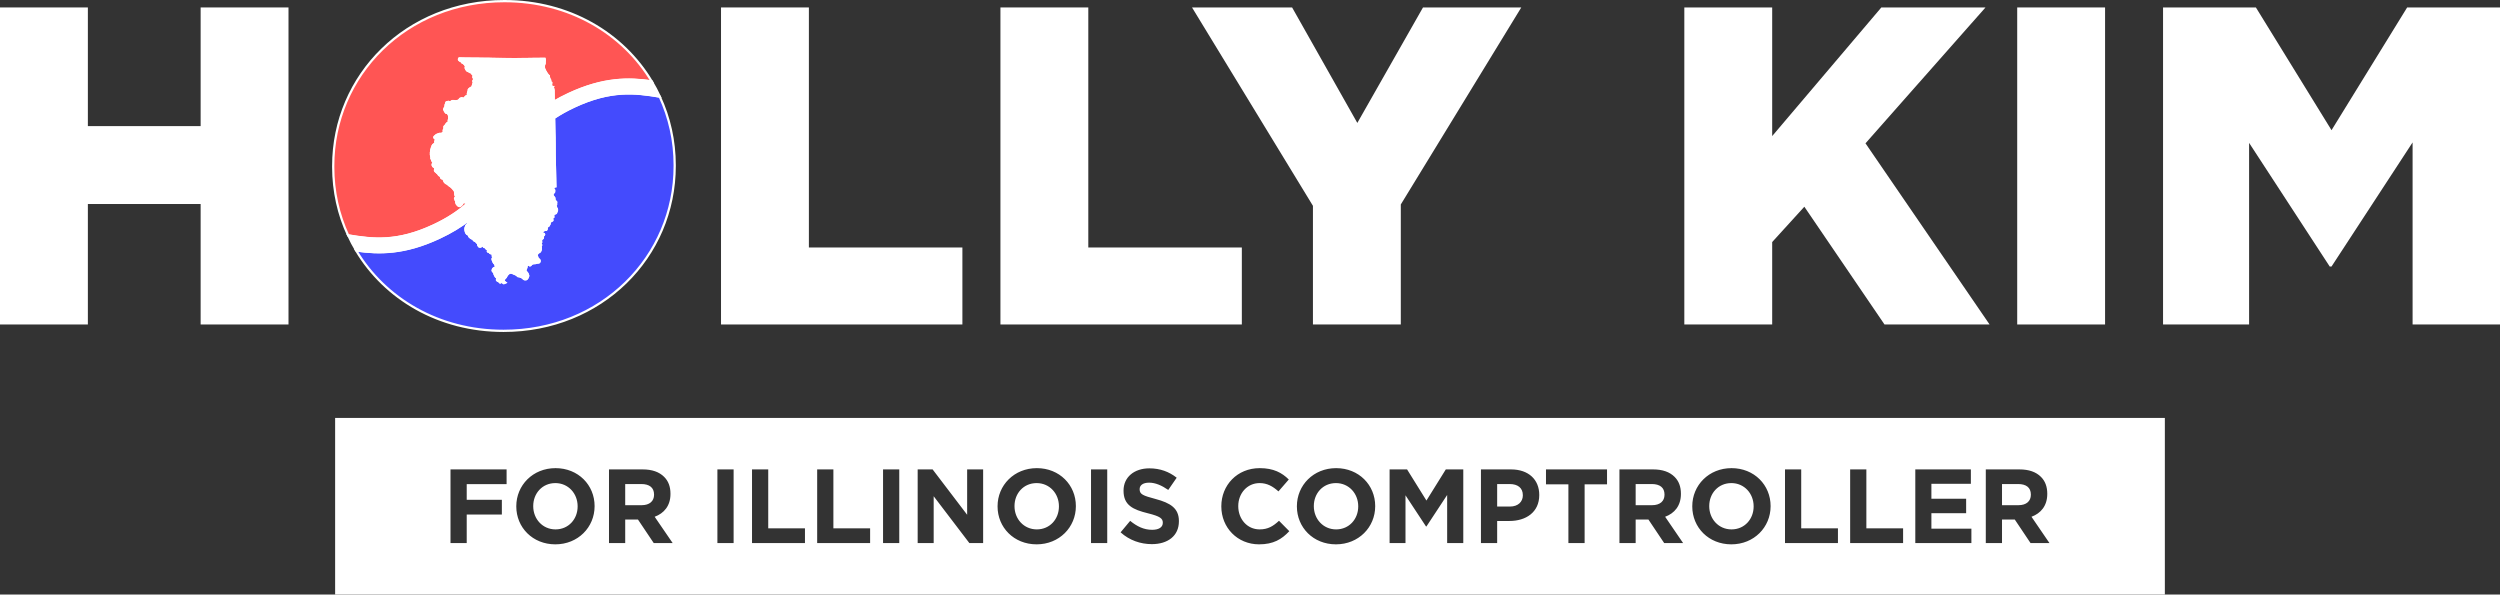
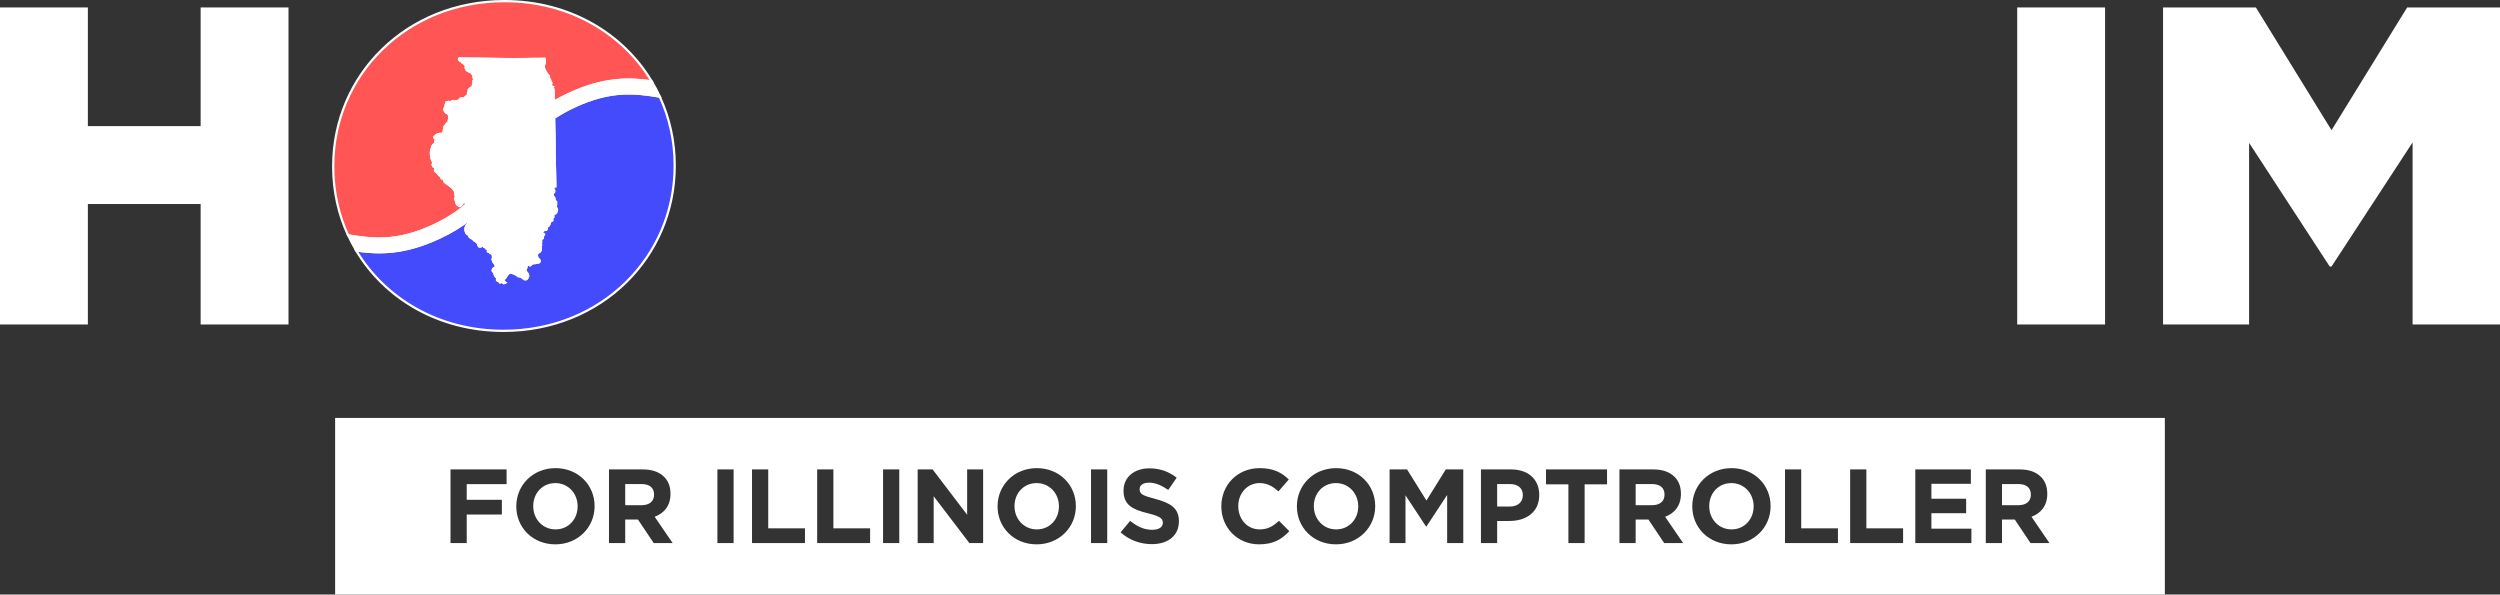
<svg xmlns="http://www.w3.org/2000/svg" id="Layer_2" viewBox="0 0 1103.99 262.55">
  <rect x="0" y="0" width="1103.99" height="262.55" fill="#333333" stroke="none" />
  <defs>
    <style>.cls-1{fill:#444bfd;}.cls-1,.cls-2,.cls-3{stroke:#fff;stroke-miterlimit:10;}.cls-4,.cls-3{fill:#fff;}.cls-2{fill:#ff5554;}</style>
  </defs>
  <g id="Layer_1-2">
    <path class="cls-4" d="M245.23,213.33c-5.76,0-9.76,4.55-9.76,10.13v.09c0,5.58,4.09,10.23,9.85,10.23s9.76-4.56,9.76-10.13v-.1c0-5.57-4.09-10.22-9.85-10.22ZM283.2,213.75h-7.11v9.34h7.25c3.53,0,5.49-1.81,5.49-4.6v-.1c0-3.11-2.1-4.64-5.63-4.64ZM283.2,213.75h-7.11v9.34h7.25c3.53,0,5.49-1.81,5.49-4.6v-.1c0-3.11-2.1-4.64-5.63-4.64ZM245.23,213.33c-5.76,0-9.76,4.55-9.76,10.13v.09c0,5.58,4.09,10.23,9.85,10.23s9.76-4.56,9.76-10.13v-.1c0-5.57-4.09-10.22-9.85-10.22ZM245.23,213.33c-5.76,0-9.76,4.55-9.76,10.13v.09c0,5.58,4.09,10.23,9.85,10.23s9.76-4.56,9.76-10.13v-.1c0-5.57-4.09-10.22-9.85-10.22ZM283.2,213.75h-7.11v9.34h7.25c3.53,0,5.49-1.81,5.49-4.6v-.1c0-3.11-2.1-4.64-5.63-4.64ZM283.2,213.75h-7.11v9.34h7.25c3.53,0,5.49-1.81,5.49-4.6v-.1c0-3.11-2.1-4.64-5.63-4.64ZM245.23,213.33c-5.76,0-9.76,4.55-9.76,10.13v.09c0,5.58,4.09,10.23,9.85,10.23s9.76-4.56,9.76-10.13v-.1c0-5.57-4.09-10.22-9.85-10.22ZM245.23,213.33c-5.76,0-9.76,4.55-9.76,10.13v.09c0,5.58,4.09,10.23,9.85,10.23s9.76-4.56,9.76-10.13v-.1c0-5.57-4.09-10.22-9.85-10.22ZM283.2,213.75h-7.11v9.34h7.25c3.53,0,5.49-1.81,5.49-4.6v-.1c0-3.11-2.1-4.64-5.63-4.64ZM283.2,213.75h-7.11v9.34h7.25c3.53,0,5.49-1.81,5.49-4.6v-.1c0-3.11-2.1-4.64-5.63-4.64ZM245.23,213.33c-5.76,0-9.76,4.55-9.76,10.13v.09c0,5.58,4.09,10.23,9.85,10.23s9.76-4.56,9.76-10.13v-.1c0-5.57-4.09-10.22-9.85-10.22ZM245.23,213.33c-5.76,0-9.76,4.55-9.76,10.13v.09c0,5.58,4.09,10.23,9.85,10.23s9.76-4.56,9.76-10.13v-.1c0-5.57-4.09-10.22-9.85-10.22ZM283.2,213.75h-7.11v9.34h7.25c3.53,0,5.49-1.81,5.49-4.6v-.1c0-3.11-2.1-4.64-5.63-4.64ZM457.76,213.33c-5.76,0-9.76,4.55-9.76,10.13v.09c0,5.58,4.09,10.23,9.86,10.23s9.76-4.56,9.76-10.13v-.1c0-5.57-4.09-10.22-9.86-10.22ZM457.76,213.33c-5.76,0-9.76,4.55-9.76,10.13v.09c0,5.58,4.09,10.23,9.86,10.23s9.76-4.56,9.76-10.13v-.1c0-5.57-4.09-10.22-9.86-10.22ZM283.2,213.75h-7.11v9.34h7.25c3.53,0,5.49-1.81,5.49-4.6v-.1c0-3.11-2.1-4.64-5.63-4.64ZM245.23,213.33c-5.76,0-9.76,4.55-9.76,10.13v.09c0,5.58,4.09,10.23,9.85,10.23s9.76-4.56,9.76-10.13v-.1c0-5.57-4.09-10.22-9.85-10.22ZM245.23,213.33c-5.76,0-9.76,4.55-9.76,10.13v.09c0,5.58,4.09,10.23,9.85,10.23s9.76-4.56,9.76-10.13v-.1c0-5.57-4.09-10.22-9.85-10.22ZM283.2,213.75h-7.11v9.34h7.25c3.53,0,5.49-1.81,5.49-4.6v-.1c0-3.11-2.1-4.64-5.63-4.64ZM457.76,213.33c-5.76,0-9.76,4.55-9.76,10.13v.09c0,5.58,4.09,10.23,9.86,10.23s9.76-4.56,9.76-10.13v-.1c0-5.57-4.09-10.22-9.86-10.22ZM457.76,213.33c-5.76,0-9.76,4.55-9.76,10.13v.09c0,5.58,4.09,10.23,9.86,10.23s9.76-4.56,9.76-10.13v-.1c0-5.57-4.09-10.22-9.86-10.22ZM283.2,213.75h-7.11v9.34h7.25c3.53,0,5.49-1.81,5.49-4.6v-.1c0-3.11-2.1-4.64-5.63-4.64ZM245.23,213.33c-5.76,0-9.76,4.55-9.76,10.13v.09c0,5.58,4.09,10.23,9.85,10.23s9.76-4.56,9.76-10.13v-.1c0-5.57-4.09-10.22-9.85-10.22ZM245.23,213.33c-5.76,0-9.76,4.55-9.76,10.13v.09c0,5.58,4.09,10.23,9.85,10.23s9.76-4.56,9.76-10.13v-.1c0-5.57-4.09-10.22-9.85-10.22ZM283.2,213.75h-7.11v9.34h7.25c3.53,0,5.49-1.81,5.49-4.6v-.1c0-3.11-2.1-4.64-5.63-4.64ZM457.76,213.33c-5.76,0-9.76,4.55-9.76,10.13v.09c0,5.58,4.09,10.23,9.86,10.23s9.76-4.56,9.76-10.13v-.1c0-5.57-4.09-10.22-9.86-10.22ZM589.94,213.33c-5.76,0-9.76,4.55-9.76,10.13v.09c0,5.58,4.09,10.23,9.85,10.23s9.76-4.56,9.76-10.13v-.1c0-5.57-4.09-10.22-9.85-10.22ZM589.94,213.33c-5.76,0-9.76,4.55-9.76,10.13v.09c0,5.58,4.09,10.23,9.85,10.23s9.76-4.56,9.76-10.13v-.1c0-5.57-4.09-10.22-9.85-10.22ZM457.76,213.33c-5.76,0-9.76,4.55-9.76,10.13v.09c0,5.58,4.09,10.23,9.86,10.23s9.76-4.56,9.76-10.13v-.1c0-5.57-4.09-10.22-9.86-10.22ZM283.2,213.75h-7.11v9.34h7.25c3.53,0,5.49-1.81,5.49-4.6v-.1c0-3.11-2.1-4.64-5.63-4.64ZM245.23,213.33c-5.76,0-9.76,4.55-9.76,10.13v.09c0,5.58,4.09,10.23,9.85,10.23s9.76-4.56,9.76-10.13v-.1c0-5.57-4.09-10.22-9.85-10.22ZM245.23,213.33c-5.76,0-9.76,4.55-9.76,10.13v.09c0,5.58,4.09,10.23,9.85,10.23s9.76-4.56,9.76-10.13v-.1c0-5.57-4.09-10.22-9.85-10.22ZM283.2,213.75h-7.11v9.34h7.25c3.53,0,5.49-1.81,5.49-4.6v-.1c0-3.11-2.1-4.64-5.63-4.64ZM457.76,213.33c-5.76,0-9.76,4.55-9.76,10.13v.09c0,5.58,4.09,10.23,9.86,10.23s9.76-4.56,9.76-10.13v-.1c0-5.57-4.09-10.22-9.86-10.22ZM589.94,213.33c-5.76,0-9.76,4.55-9.76,10.13v.09c0,5.58,4.09,10.23,9.85,10.23s9.76-4.56,9.76-10.13v-.1c0-5.57-4.09-10.22-9.85-10.22ZM666.67,213.75h-5.53v9.94h5.67c3.58,0,5.67-2.14,5.67-4.92v-.1c0-3.2-2.23-4.92-5.81-4.92ZM666.67,213.75h-5.53v9.94h5.67c3.58,0,5.67-2.14,5.67-4.92v-.1c0-3.2-2.23-4.92-5.81-4.92ZM589.94,213.33c-5.76,0-9.76,4.55-9.76,10.13v.09c0,5.58,4.09,10.23,9.85,10.23s9.76-4.56,9.76-10.13v-.1c0-5.57-4.09-10.22-9.85-10.22ZM457.76,213.33c-5.76,0-9.76,4.55-9.76,10.13v.09c0,5.58,4.09,10.23,9.86,10.23s9.76-4.56,9.76-10.13v-.1c0-5.57-4.09-10.22-9.86-10.22ZM283.2,213.75h-7.11v9.34h7.25c3.53,0,5.49-1.81,5.49-4.6v-.1c0-3.11-2.1-4.64-5.63-4.64ZM245.23,213.33c-5.76,0-9.76,4.55-9.76,10.13v.09c0,5.58,4.09,10.23,9.85,10.23s9.76-4.56,9.76-10.13v-.1c0-5.57-4.09-10.22-9.85-10.22ZM245.23,213.33c-5.76,0-9.76,4.55-9.76,10.13v.09c0,5.58,4.09,10.23,9.85,10.23s9.76-4.56,9.76-10.13v-.1c0-5.57-4.09-10.22-9.85-10.22ZM283.2,213.75h-7.11v9.34h7.25c3.53,0,5.49-1.81,5.49-4.6v-.1c0-3.11-2.1-4.64-5.63-4.64ZM457.76,213.33c-5.76,0-9.76,4.55-9.76,10.13v.09c0,5.58,4.09,10.23,9.86,10.23s9.76-4.56,9.76-10.13v-.1c0-5.57-4.09-10.22-9.86-10.22ZM589.94,213.33c-5.76,0-9.76,4.55-9.76,10.13v.09c0,5.58,4.09,10.23,9.85,10.23s9.76-4.56,9.76-10.13v-.1c0-5.57-4.09-10.22-9.85-10.22ZM666.67,213.75h-5.53v9.94h5.67c3.58,0,5.67-2.14,5.67-4.92v-.1c0-3.2-2.23-4.92-5.81-4.92ZM729.41,213.75h-7.11v9.34h7.25c3.53,0,5.49-1.81,5.49-4.6v-.1c0-3.11-2.09-4.64-5.63-4.64ZM729.41,213.75h-7.11v9.34h7.25c3.53,0,5.49-1.81,5.49-4.6v-.1c0-3.11-2.09-4.64-5.63-4.64ZM666.67,213.75h-5.53v9.94h5.67c3.58,0,5.67-2.14,5.67-4.92v-.1c0-3.2-2.23-4.92-5.81-4.92ZM589.94,213.33c-5.76,0-9.76,4.55-9.76,10.13v.09c0,5.58,4.09,10.23,9.85,10.23s9.76-4.56,9.76-10.13v-.1c0-5.57-4.09-10.22-9.85-10.22ZM457.76,213.33c-5.76,0-9.76,4.55-9.76,10.13v.09c0,5.58,4.09,10.23,9.86,10.23s9.76-4.56,9.76-10.13v-.1c0-5.57-4.09-10.22-9.86-10.22ZM283.2,213.75h-7.11v9.34h7.25c3.53,0,5.49-1.81,5.49-4.6v-.1c0-3.11-2.1-4.64-5.63-4.64ZM245.23,213.33c-5.76,0-9.76,4.55-9.76,10.13v.09c0,5.58,4.09,10.23,9.85,10.23s9.76-4.56,9.76-10.13v-.1c0-5.57-4.09-10.22-9.85-10.22ZM245.23,213.33c-5.76,0-9.76,4.55-9.76,10.13v.09c0,5.58,4.09,10.23,9.85,10.23s9.76-4.56,9.76-10.13v-.1c0-5.57-4.09-10.22-9.85-10.22ZM283.2,213.75h-7.11v9.34h7.25c3.53,0,5.49-1.81,5.49-4.6v-.1c0-3.11-2.1-4.64-5.63-4.64ZM457.76,213.33c-5.76,0-9.76,4.55-9.76,10.13v.09c0,5.58,4.09,10.23,9.86,10.23s9.76-4.56,9.76-10.13v-.1c0-5.57-4.09-10.22-9.86-10.22ZM589.94,213.33c-5.76,0-9.76,4.55-9.76,10.13v.09c0,5.58,4.09,10.23,9.85,10.23s9.76-4.56,9.76-10.13v-.1c0-5.57-4.09-10.22-9.85-10.22ZM666.67,213.75h-5.53v9.94h5.67c3.58,0,5.67-2.14,5.67-4.92v-.1c0-3.2-2.23-4.92-5.81-4.92ZM729.41,213.75h-7.11v9.34h7.25c3.53,0,5.49-1.81,5.49-4.6v-.1c0-3.11-2.09-4.64-5.63-4.64ZM764.55,213.33c-5.76,0-9.76,4.55-9.76,10.13v.09c0,5.58,4.09,10.23,9.85,10.23s9.76-4.56,9.76-10.13v-.1c0-5.57-4.09-10.22-9.85-10.22ZM764.55,213.33c-5.76,0-9.76,4.55-9.76,10.13v.09c0,5.58,4.09,10.23,9.85,10.23s9.76-4.56,9.76-10.13v-.1c0-5.57-4.09-10.22-9.85-10.22ZM729.41,213.75h-7.11v9.34h7.25c3.53,0,5.49-1.81,5.49-4.6v-.1c0-3.11-2.09-4.64-5.63-4.64ZM666.67,213.75h-5.53v9.94h5.67c3.58,0,5.67-2.14,5.67-4.92v-.1c0-3.2-2.23-4.92-5.81-4.92ZM589.94,213.33c-5.76,0-9.76,4.55-9.76,10.13v.09c0,5.58,4.09,10.23,9.85,10.23s9.76-4.56,9.76-10.13v-.1c0-5.57-4.09-10.22-9.85-10.22ZM457.76,213.33c-5.76,0-9.76,4.55-9.76,10.13v.09c0,5.58,4.09,10.23,9.86,10.23s9.76-4.56,9.76-10.13v-.1c0-5.57-4.09-10.22-9.86-10.22ZM283.2,213.75h-7.11v9.34h7.25c3.53,0,5.49-1.81,5.49-4.6v-.1c0-3.11-2.1-4.64-5.63-4.64ZM245.23,213.33c-5.76,0-9.76,4.55-9.76,10.13v.09c0,5.58,4.09,10.23,9.85,10.23s9.76-4.56,9.76-10.13v-.1c0-5.57-4.09-10.22-9.85-10.22ZM245.23,213.33c-5.76,0-9.76,4.55-9.76,10.13v.09c0,5.58,4.09,10.23,9.85,10.23s9.76-4.56,9.76-10.13v-.1c0-5.57-4.09-10.22-9.85-10.22ZM283.2,213.75h-7.11v9.34h7.25c3.53,0,5.49-1.81,5.49-4.6v-.1c0-3.11-2.1-4.64-5.63-4.64ZM457.76,213.33c-5.76,0-9.76,4.55-9.76,10.13v.09c0,5.58,4.09,10.23,9.86,10.23s9.76-4.56,9.76-10.13v-.1c0-5.57-4.09-10.22-9.86-10.22ZM589.94,213.33c-5.76,0-9.76,4.55-9.76,10.13v.09c0,5.58,4.09,10.23,9.85,10.23s9.76-4.56,9.76-10.13v-.1c0-5.57-4.09-10.22-9.85-10.22ZM666.67,213.75h-5.53v9.94h5.67c3.58,0,5.67-2.14,5.67-4.92v-.1c0-3.2-2.23-4.92-5.81-4.92ZM729.41,213.75h-7.11v9.34h7.25c3.53,0,5.49-1.81,5.49-4.6v-.1c0-3.11-2.09-4.64-5.63-4.64ZM764.55,213.33c-5.76,0-9.76,4.55-9.76,10.13v.09c0,5.58,4.09,10.23,9.85,10.23s9.76-4.56,9.76-10.13v-.1c0-5.57-4.09-10.22-9.85-10.22ZM764.55,213.33c-5.76,0-9.76,4.55-9.76,10.13v.09c0,5.58,4.09,10.23,9.85,10.23s9.76-4.56,9.76-10.13v-.1c0-5.57-4.09-10.22-9.85-10.22ZM729.41,213.75h-7.11v9.34h7.25c3.53,0,5.49-1.81,5.49-4.6v-.1c0-3.11-2.09-4.64-5.63-4.64ZM666.67,213.75h-5.53v9.94h5.67c3.58,0,5.67-2.14,5.67-4.92v-.1c0-3.2-2.23-4.92-5.81-4.92ZM589.94,213.33c-5.76,0-9.76,4.55-9.76,10.13v.09c0,5.58,4.09,10.23,9.85,10.23s9.76-4.56,9.76-10.13v-.1c0-5.57-4.09-10.22-9.85-10.22ZM457.76,213.33c-5.76,0-9.76,4.55-9.76,10.13v.09c0,5.58,4.09,10.23,9.86,10.23s9.76-4.56,9.76-10.13v-.1c0-5.57-4.09-10.22-9.86-10.22ZM283.2,213.75h-7.11v9.34h7.25c3.53,0,5.49-1.81,5.49-4.6v-.1c0-3.11-2.1-4.64-5.63-4.64ZM245.23,213.33c-5.76,0-9.76,4.55-9.76,10.13v.09c0,5.58,4.09,10.23,9.85,10.23s9.76-4.56,9.76-10.13v-.1c0-5.57-4.09-10.22-9.85-10.22ZM147.99,184.55v78h808v-78H147.99ZM223.71,213.79h-17.61v6.93h15.52v6.51h-15.52v12.59h-7.16v-32.53h24.77v6.5ZM262.57,223.55c0,9.25-7.3,16.83-17.34,16.83s-17.24-7.48-17.24-16.73v-.1c0-9.25,7.29-16.82,17.33-16.82s17.25,7.48,17.25,16.73v.09ZM288.69,239.82l-6.98-10.41h-5.62v10.41h-7.16v-32.53h14.88c4.13,0,7.29,1.11,9.48,3.3,1.86,1.85,2.79,4.32,2.79,7.43v.1c0,5.25-2.84,8.55-6.98,10.08l7.95,11.62h-8.36ZM323.96,239.82h-7.16v-32.53h7.16v32.53ZM355.47,239.82h-23.38v-32.53h7.16v26.02h16.22v6.51ZM384.24,239.82h-23.38v-32.53h7.16v26.02h16.22v6.51ZM397.11,239.82h-7.16v-32.53h7.16v32.53ZM434.15,239.82h-6.08l-15.76-20.68v20.68h-7.07v-32.53h6.6l15.25,20.03v-20.03h7.06v32.53ZM475.1,223.55c0,9.25-7.3,16.83-17.34,16.83s-17.24-7.48-17.24-16.73v-.1c0-9.25,7.3-16.82,17.34-16.82s17.24,7.48,17.24,16.73v.09ZM488.95,239.82h-7.16v-32.53h7.16v32.53ZM520.6,230.2c0,6.46-4.93,10.09-11.95,10.09-4.97,0-9.9-1.68-13.8-5.21l4.23-5.07c2.97,2.42,5.99,3.95,9.71,3.95,2.98,0,4.7-1.16,4.7-3.06v-.1c0-1.81-1.12-2.78-6.56-4.13-6.6-1.63-10.78-3.54-10.78-9.95v-.09c0-5.9,4.69-9.81,11.39-9.81,4.78,0,8.74,1.49,12.08,4.14l-3.72,5.39c-2.92-2-5.67-3.21-8.46-3.21s-4.18,1.21-4.18,2.84v.09c0,2.18,1.4,2.79,7.02,4.28,6.6,1.76,10.32,4.09,10.32,9.76v.09ZM556.01,240.38c-9.57,0-16.68-7.39-16.68-16.73v-.1c0-9.25,6.97-16.82,16.96-16.82,6.09,0,9.85,2.04,12.83,5.02l-4.56,5.25c-2.55-2.28-5.02-3.67-8.32-3.67-5.48,0-9.43,4.55-9.43,10.13v.09c0,5.58,3.86,10.23,9.43,10.23,3.72,0,6-1.44,8.56-3.81l4.55,4.6c-3.35,3.58-7.02,5.81-13.34,5.81ZM607.28,223.55c0,9.25-7.3,16.83-17.34,16.83s-17.24-7.48-17.24-16.73v-.1c0-9.25,7.29-16.82,17.33-16.82s17.25,7.48,17.25,16.73v.09ZM646.18,239.82h-7.12v-21.24l-9.15,13.9h-.19l-9.06-13.76v21.1h-7.02v-32.53h7.72l8.55,13.75,8.55-13.75h7.72v32.53ZM679.73,218.63c0,7.57-5.86,11.43-13.15,11.43h-5.44v9.76h-7.16v-32.53h13.29c7.77,0,12.46,4.55,12.46,11.24v.1ZM709.66,213.89h-9.9v25.93h-7.16v-25.93h-9.9v-6.6h26.96v6.6ZM734.9,239.82l-6.97-10.41h-5.63v10.41h-7.16v-32.53h14.88c4.13,0,7.29,1.11,9.48,3.3,1.86,1.85,2.79,4.32,2.79,7.43v.1c0,5.25-2.84,8.55-6.97,10.08l7.94,11.62h-8.36ZM781.89,223.55c0,9.25-7.3,16.83-17.34,16.83s-17.25-7.48-17.25-16.73v-.1c0-9.25,7.3-16.82,17.34-16.82s17.25,7.48,17.25,16.73v.09ZM811.63,239.82h-23.38v-32.53h7.16v26.02h16.22v6.51ZM840.4,239.82h-23.38v-32.53h7.16v26.02h16.22v6.51ZM870.56,239.82h-24.77v-32.53h24.54v6.36h-17.43v6.6h15.34v6.37h-15.34v6.83h17.66v6.37ZM896.68,239.82l-6.97-10.41h-5.63v10.41h-7.16v-32.53h14.88c4.13,0,7.3,1.11,9.48,3.3,1.86,1.85,2.79,4.32,2.79,7.43v.1c0,5.25-2.84,8.55-6.97,10.08l7.94,11.62h-8.36ZM891.19,213.75h-7.11v9.34h7.25c3.54,0,5.49-1.81,5.49-4.6v-.1c0-3.11-2.09-4.64-5.63-4.64ZM764.55,213.33c-5.76,0-9.76,4.55-9.76,10.13v.09c0,5.58,4.09,10.23,9.85,10.23s9.76-4.56,9.76-10.13v-.1c0-5.57-4.09-10.22-9.85-10.22ZM729.41,213.75h-7.11v9.34h7.25c3.53,0,5.49-1.81,5.49-4.6v-.1c0-3.11-2.09-4.64-5.63-4.64ZM666.67,213.75h-5.53v9.94h5.67c3.58,0,5.67-2.14,5.67-4.92v-.1c0-3.2-2.23-4.92-5.81-4.92ZM589.94,213.33c-5.76,0-9.76,4.55-9.76,10.13v.09c0,5.58,4.09,10.23,9.85,10.23s9.76-4.56,9.76-10.13v-.1c0-5.57-4.09-10.22-9.85-10.22ZM457.76,213.33c-5.76,0-9.76,4.55-9.76,10.13v.09c0,5.58,4.09,10.23,9.86,10.23s9.76-4.56,9.76-10.13v-.1c0-5.57-4.09-10.22-9.86-10.22ZM283.2,213.75h-7.11v9.34h7.25c3.53,0,5.49-1.81,5.49-4.6v-.1c0-3.11-2.1-4.64-5.63-4.64ZM245.23,213.33c-5.76,0-9.76,4.55-9.76,10.13v.09c0,5.58,4.09,10.23,9.85,10.23s9.76-4.56,9.76-10.13v-.1c0-5.57-4.09-10.22-9.85-10.22ZM245.23,213.33c-5.76,0-9.76,4.55-9.76,10.13v.09c0,5.58,4.09,10.23,9.85,10.23s9.76-4.56,9.76-10.13v-.1c0-5.57-4.09-10.22-9.85-10.22ZM283.2,213.75h-7.11v9.34h7.25c3.53,0,5.49-1.81,5.49-4.6v-.1c0-3.11-2.1-4.64-5.63-4.64ZM457.76,213.33c-5.76,0-9.76,4.55-9.76,10.13v.09c0,5.58,4.09,10.23,9.86,10.23s9.76-4.56,9.76-10.13v-.1c0-5.57-4.09-10.22-9.86-10.22ZM589.94,213.33c-5.76,0-9.76,4.55-9.76,10.13v.09c0,5.58,4.09,10.23,9.85,10.23s9.76-4.56,9.76-10.13v-.1c0-5.57-4.09-10.22-9.85-10.22ZM666.67,213.75h-5.53v9.94h5.67c3.58,0,5.67-2.14,5.67-4.92v-.1c0-3.2-2.23-4.92-5.81-4.92ZM729.41,213.75h-7.11v9.34h7.25c3.53,0,5.49-1.81,5.49-4.6v-.1c0-3.11-2.09-4.64-5.63-4.64ZM764.55,213.33c-5.76,0-9.76,4.55-9.76,10.13v.09c0,5.58,4.09,10.23,9.85,10.23s9.76-4.56,9.76-10.13v-.1c0-5.57-4.09-10.22-9.85-10.22ZM764.55,213.33c-5.76,0-9.76,4.55-9.76,10.13v.09c0,5.58,4.09,10.23,9.85,10.23s9.76-4.56,9.76-10.13v-.1c0-5.57-4.09-10.22-9.85-10.22ZM729.41,213.75h-7.11v9.34h7.25c3.53,0,5.49-1.81,5.49-4.6v-.1c0-3.11-2.09-4.64-5.63-4.64ZM666.67,213.75h-5.53v9.94h5.67c3.58,0,5.67-2.14,5.67-4.92v-.1c0-3.2-2.23-4.92-5.81-4.92ZM589.94,213.33c-5.76,0-9.76,4.55-9.76,10.13v.09c0,5.58,4.09,10.23,9.85,10.23s9.76-4.56,9.76-10.13v-.1c0-5.57-4.09-10.22-9.85-10.22ZM457.76,213.33c-5.76,0-9.76,4.55-9.76,10.13v.09c0,5.58,4.09,10.23,9.86,10.23s9.76-4.56,9.76-10.13v-.1c0-5.57-4.09-10.22-9.86-10.22ZM283.2,213.75h-7.11v9.34h7.25c3.53,0,5.49-1.81,5.49-4.6v-.1c0-3.11-2.1-4.64-5.63-4.64ZM245.23,213.33c-5.76,0-9.76,4.55-9.76,10.13v.09c0,5.58,4.09,10.23,9.85,10.23s9.76-4.56,9.76-10.13v-.1c0-5.57-4.09-10.22-9.85-10.22ZM245.23,213.33c-5.76,0-9.76,4.55-9.76,10.13v.09c0,5.58,4.09,10.23,9.85,10.23s9.76-4.56,9.76-10.13v-.1c0-5.57-4.09-10.22-9.85-10.22ZM283.2,213.75h-7.11v9.34h7.25c3.53,0,5.49-1.81,5.49-4.6v-.1c0-3.11-2.1-4.64-5.63-4.64ZM457.76,213.33c-5.76,0-9.76,4.55-9.76,10.13v.09c0,5.58,4.09,10.23,9.86,10.23s9.76-4.56,9.76-10.13v-.1c0-5.57-4.09-10.22-9.86-10.22ZM589.94,213.33c-5.76,0-9.76,4.55-9.76,10.13v.09c0,5.58,4.09,10.23,9.85,10.23s9.76-4.56,9.76-10.13v-.1c0-5.57-4.09-10.22-9.85-10.22ZM666.67,213.75h-5.53v9.94h5.67c3.58,0,5.67-2.14,5.67-4.92v-.1c0-3.2-2.23-4.92-5.81-4.92ZM729.41,213.75h-7.11v9.34h7.25c3.53,0,5.49-1.81,5.49-4.6v-.1c0-3.11-2.09-4.64-5.63-4.64ZM764.55,213.33c-5.76,0-9.76,4.55-9.76,10.13v.09c0,5.58,4.09,10.23,9.85,10.23s9.76-4.56,9.76-10.13v-.1c0-5.57-4.09-10.22-9.85-10.22ZM764.55,213.33c-5.76,0-9.76,4.55-9.76,10.13v.09c0,5.58,4.09,10.23,9.85,10.23s9.76-4.56,9.76-10.13v-.1c0-5.57-4.09-10.22-9.85-10.22ZM729.41,213.75h-7.11v9.34h7.25c3.53,0,5.49-1.81,5.49-4.6v-.1c0-3.11-2.09-4.64-5.63-4.64ZM666.67,213.75h-5.53v9.94h5.67c3.58,0,5.67-2.14,5.67-4.92v-.1c0-3.2-2.23-4.92-5.81-4.92ZM589.94,213.33c-5.76,0-9.76,4.55-9.76,10.13v.09c0,5.58,4.09,10.23,9.85,10.23s9.76-4.56,9.76-10.13v-.1c0-5.57-4.09-10.22-9.85-10.22ZM457.76,213.33c-5.76,0-9.76,4.55-9.76,10.13v.09c0,5.58,4.09,10.23,9.86,10.23s9.76-4.56,9.76-10.13v-.1c0-5.57-4.09-10.22-9.86-10.22ZM283.2,213.75h-7.11v9.34h7.25c3.53,0,5.49-1.81,5.49-4.6v-.1c0-3.11-2.1-4.64-5.63-4.64ZM245.23,213.33c-5.76,0-9.76,4.55-9.76,10.13v.09c0,5.58,4.09,10.23,9.85,10.23s9.76-4.56,9.76-10.13v-.1c0-5.57-4.09-10.22-9.85-10.22ZM245.23,213.33c-5.76,0-9.76,4.55-9.76,10.13v.09c0,5.58,4.09,10.23,9.85,10.23s9.76-4.56,9.76-10.13v-.1c0-5.57-4.09-10.22-9.85-10.22ZM283.2,213.75h-7.11v9.34h7.25c3.53,0,5.49-1.81,5.49-4.6v-.1c0-3.11-2.1-4.64-5.63-4.64ZM457.76,213.33c-5.76,0-9.76,4.55-9.76,10.13v.09c0,5.58,4.09,10.23,9.86,10.23s9.76-4.56,9.76-10.13v-.1c0-5.57-4.09-10.22-9.86-10.22ZM589.94,213.33c-5.76,0-9.76,4.55-9.76,10.13v.09c0,5.58,4.09,10.23,9.85,10.23s9.76-4.56,9.76-10.13v-.1c0-5.57-4.09-10.22-9.85-10.22ZM666.67,213.75h-5.53v9.94h5.67c3.58,0,5.67-2.14,5.67-4.92v-.1c0-3.2-2.23-4.92-5.81-4.92ZM666.67,213.75h-5.53v9.94h5.67c3.58,0,5.67-2.14,5.67-4.92v-.1c0-3.2-2.23-4.92-5.81-4.92ZM589.94,213.33c-5.76,0-9.76,4.55-9.76,10.13v.09c0,5.58,4.09,10.23,9.85,10.23s9.76-4.56,9.76-10.13v-.1c0-5.57-4.09-10.22-9.85-10.22ZM457.76,213.33c-5.76,0-9.76,4.55-9.76,10.13v.09c0,5.58,4.09,10.23,9.86,10.23s9.76-4.56,9.76-10.13v-.1c0-5.57-4.09-10.22-9.86-10.22ZM283.2,213.75h-7.11v9.34h7.25c3.53,0,5.49-1.81,5.49-4.6v-.1c0-3.11-2.1-4.64-5.63-4.64ZM245.23,213.33c-5.76,0-9.76,4.55-9.76,10.13v.09c0,5.58,4.09,10.23,9.85,10.23s9.76-4.56,9.76-10.13v-.1c0-5.57-4.09-10.22-9.85-10.22ZM245.23,213.33c-5.76,0-9.76,4.55-9.76,10.13v.09c0,5.58,4.09,10.23,9.85,10.23s9.76-4.56,9.76-10.13v-.1c0-5.57-4.09-10.22-9.85-10.22ZM283.2,213.75h-7.11v9.34h7.25c3.53,0,5.49-1.81,5.49-4.6v-.1c0-3.11-2.1-4.64-5.63-4.64ZM457.76,213.33c-5.76,0-9.76,4.55-9.76,10.13v.09c0,5.58,4.09,10.23,9.86,10.23s9.76-4.56,9.76-10.13v-.1c0-5.57-4.09-10.22-9.86-10.22ZM589.94,213.33c-5.76,0-9.76,4.55-9.76,10.13v.09c0,5.58,4.09,10.23,9.85,10.23s9.76-4.56,9.76-10.13v-.1c0-5.57-4.09-10.22-9.85-10.22ZM589.94,213.33c-5.76,0-9.76,4.55-9.76,10.13v.09c0,5.58,4.09,10.23,9.85,10.23s9.76-4.56,9.76-10.13v-.1c0-5.57-4.09-10.22-9.85-10.22ZM457.76,213.33c-5.76,0-9.76,4.55-9.76,10.13v.09c0,5.58,4.09,10.23,9.86,10.23s9.76-4.56,9.76-10.13v-.1c0-5.57-4.09-10.22-9.86-10.22ZM283.2,213.75h-7.11v9.34h7.25c3.53,0,5.49-1.81,5.49-4.6v-.1c0-3.11-2.1-4.64-5.63-4.64ZM245.23,213.33c-5.76,0-9.76,4.55-9.76,10.13v.09c0,5.58,4.09,10.23,9.85,10.23s9.76-4.56,9.76-10.13v-.1c0-5.57-4.09-10.22-9.85-10.22ZM245.23,213.33c-5.76,0-9.76,4.55-9.76,10.13v.09c0,5.58,4.09,10.23,9.85,10.23s9.76-4.56,9.76-10.13v-.1c0-5.57-4.09-10.22-9.85-10.22ZM283.2,213.75h-7.11v9.34h7.25c3.53,0,5.49-1.81,5.49-4.6v-.1c0-3.11-2.1-4.64-5.63-4.64ZM457.76,213.33c-5.76,0-9.76,4.55-9.76,10.13v.09c0,5.58,4.09,10.23,9.86,10.23s9.76-4.56,9.76-10.13v-.1c0-5.57-4.09-10.22-9.86-10.22ZM457.76,213.33c-5.76,0-9.76,4.55-9.76,10.13v.09c0,5.58,4.09,10.23,9.86,10.23s9.76-4.56,9.76-10.13v-.1c0-5.57-4.09-10.22-9.86-10.22ZM283.2,213.75h-7.11v9.34h7.25c3.53,0,5.49-1.81,5.49-4.6v-.1c0-3.11-2.1-4.64-5.63-4.64ZM245.23,213.33c-5.76,0-9.76,4.55-9.76,10.13v.09c0,5.58,4.09,10.23,9.85,10.23s9.76-4.56,9.76-10.13v-.1c0-5.57-4.09-10.22-9.85-10.22ZM245.23,213.33c-5.76,0-9.76,4.55-9.76,10.13v.09c0,5.58,4.09,10.23,9.85,10.23s9.76-4.56,9.76-10.13v-.1c0-5.57-4.09-10.22-9.85-10.22ZM283.2,213.75h-7.11v9.34h7.25c3.53,0,5.49-1.81,5.49-4.6v-.1c0-3.11-2.1-4.64-5.63-4.64ZM457.76,213.33c-5.76,0-9.76,4.55-9.76,10.13v.09c0,5.58,4.09,10.23,9.86,10.23s9.76-4.56,9.76-10.13v-.1c0-5.57-4.09-10.22-9.86-10.22ZM457.76,213.33c-5.76,0-9.76,4.55-9.76,10.13v.09c0,5.58,4.09,10.23,9.86,10.23s9.76-4.56,9.76-10.13v-.1c0-5.57-4.09-10.22-9.86-10.22ZM283.2,213.75h-7.11v9.34h7.25c3.53,0,5.49-1.81,5.49-4.6v-.1c0-3.11-2.1-4.64-5.63-4.64ZM245.23,213.33c-5.76,0-9.76,4.55-9.76,10.13v.09c0,5.58,4.09,10.23,9.85,10.23s9.76-4.56,9.76-10.13v-.1c0-5.57-4.09-10.22-9.85-10.22ZM245.23,213.33c-5.76,0-9.76,4.55-9.76,10.13v.09c0,5.58,4.09,10.23,9.85,10.23s9.76-4.56,9.76-10.13v-.1c0-5.57-4.09-10.22-9.85-10.22ZM283.2,213.75h-7.11v9.34h7.25c3.53,0,5.49-1.81,5.49-4.6v-.1c0-3.11-2.1-4.64-5.63-4.64ZM283.2,213.75h-7.11v9.34h7.25c3.53,0,5.49-1.81,5.49-4.6v-.1c0-3.11-2.1-4.64-5.63-4.64ZM245.23,213.33c-5.76,0-9.76,4.55-9.76,10.13v.09c0,5.58,4.09,10.23,9.85,10.23s9.76-4.56,9.76-10.13v-.1c0-5.57-4.09-10.22-9.85-10.22ZM245.23,213.33c-5.76,0-9.76,4.55-9.76,10.13v.09c0,5.58,4.09,10.23,9.85,10.23s9.76-4.56,9.76-10.13v-.1c0-5.57-4.09-10.22-9.85-10.22ZM283.2,213.75h-7.11v9.34h7.25c3.53,0,5.49-1.81,5.49-4.6v-.1c0-3.11-2.1-4.64-5.63-4.64ZM283.2,213.75h-7.11v9.34h7.25c3.53,0,5.49-1.81,5.49-4.6v-.1c0-3.11-2.1-4.64-5.63-4.64ZM245.23,213.33c-5.76,0-9.76,4.55-9.76,10.13v.09c0,5.58,4.09,10.23,9.85,10.23s9.76-4.56,9.76-10.13v-.1c0-5.57-4.09-10.22-9.85-10.22ZM245.23,213.33c-5.76,0-9.76,4.55-9.76,10.13v.09c0,5.58,4.09,10.23,9.85,10.23s9.76-4.56,9.76-10.13v-.1c0-5.57-4.09-10.22-9.85-10.22ZM283.2,213.75h-7.11v9.34h7.25c3.53,0,5.49-1.81,5.49-4.6v-.1c0-3.11-2.1-4.64-5.63-4.64ZM283.2,213.75h-7.11v9.34h7.25c3.53,0,5.49-1.81,5.49-4.6v-.1c0-3.11-2.1-4.64-5.63-4.64ZM245.23,213.33c-5.76,0-9.76,4.55-9.76,10.13v.09c0,5.58,4.09,10.23,9.85,10.23s9.76-4.56,9.76-10.13v-.1c0-5.57-4.09-10.22-9.85-10.22ZM245.23,213.33c-5.76,0-9.76,4.55-9.76,10.13v.09c0,5.58,4.09,10.23,9.85,10.23s9.76-4.56,9.76-10.13v-.1c0-5.57-4.09-10.22-9.85-10.22ZM245.23,213.33c-5.76,0-9.76,4.55-9.76,10.13v.09c0,5.58,4.09,10.23,9.85,10.23s9.76-4.56,9.76-10.13v-.1c0-5.57-4.09-10.22-9.85-10.22Z" />
    <path class="cls-4" d="M88.6,3.29v52.4h-49.8V3.29H0v140h38.8v-53.2h49.8v53.2h38.8V3.29h-38.8Z" />
-     <path class="cls-4" d="M357.2,109.29V3.29h-38.8v140h106.59v-34h-67.79Z" />
-     <path class="cls-4" d="M480.59,109.29V3.29h-38.8v140h106.6v-34h-67.8Z" />
-     <path class="cls-4" d="M628.39,3.29l-29,51-28.8-51h-44.2l53.4,87.6v52.4h38.8v-53L671.79,3.29h-43.4Z" />
-     <path class="cls-4" d="M823.79,63.29l53-60h-46l-48.2,56.8V3.29h-38.8v140h38.8v-36.4l14.2-15.6,35.4,52h46.4l-54.8-80Z" />
    <path class="cls-4" d="M890.79,3.29v140h38.8V3.29h-38.8Z" />
    <path class="cls-4" d="M1062.99,3.29l-33.4,54.2-33.4-54.2h-41v140h38V63.09l35.6,54.6h.8l35.8-54.8v80.4h38.6V3.29h-41Z" />
    <path class="cls-2" d="M287.82,35.99c-10.16-1.44-21.31-1.59-36.63,5.55-2.42,1.13-4.64,2.3-6.67,3.5v-.75s-.03-1.44-.03-1.44l-.03-2.55v-.35s-.04-.08-.04-.08l-.02-.21v-.07s-.02-.04-.02-.04l-.02-.19-.02-.03-.03-.02-.03-.02-.03-.03h-.02l-.02-.02v-.03l.02-.02v-.03s-.03-.02-.03-.02h-.05s-.02,0-.02,0h-.05s-.04-.02-.04-.02l-.06-.08v-.03l-.03-.03h0s-.01-.04-.01-.04v-.02s-.08-.08-.08-.08l-.02-.04h-.05s-.02.02-.02.02h-.01s-.01-.03-.01-.03v-.02h.01s.03-.02.03-.02h.03l.02-.02h-.03s-.03-.02-.03-.02l-.03-.03v-.08s-.03-.04-.03-.04v-.04s.03-.03.03-.03v-.02s.01-.01.01-.01h-.01s-.03-.02-.03-.02l-.03-.06-.02-.05-.02-.05-.04-.07-.08-.1-.08-.15-.06-.1-.05-.12-.04-.13-.04-.14.03-.03h.04v-.14s.01-.08.01-.08h-.09l-.02-.02-.03-.02v-.22l.04-.1v-.02s0-.03,0-.03l.03-.02h.12v-.02h-.01s-.15-.03-.15-.03l-.02-.02-.03-.07-.03-.02v-.02s-.05-.02-.05-.02h-.02s-.01-.05-.01-.05v-.03s0-.04,0-.04l.03-.04.03-.02-.02-.02h-.02s-.02,0-.02,0l-.03-.07-.04-.1v-.12l-.02-.02v-.07s-.02-.02-.02-.02v-.04s-.01-.07-.01-.07v-.03s-.04-.04-.04-.04l-.05-.1-.02-.09v-.02s.05.01.05.01l.06-.04v-.03s0-.02,0-.02l-.04-.02h-.05s-.04-.04-.04-.04l-.02-.04-.03-.05v-.08l-.04-.02v-.02s-.03-.03-.03-.03l-.04-.04-.02-.08.02-.16-.02-.06-.02-.04-.02-.05-.06-.09v-.04s-.06-.17-.06-.17l-.04-.14v-.08s-.03-.04-.03-.04l-.02-.06v-.06s-.03-.03-.03-.03l-.04-.25v-.12h-.02s0-.07,0-.07l-.03-.06-.05-.07-.06-.03v-.05s-.05-.04-.05-.04l-.04-.05-.08-.08-.14-.13-.16-.19-.09-.11v-.07s-.04-.04-.04-.04h0l-.07-.06-.06-.08v-.04s-.07-.09-.07-.09l-.12-.24-.05-.08-.21-.37-.11-.09-.14-.18-.14-.28h.06l-.04-.07-.04-.17-.05-.1-.02-.04h-.09v-.07s-.1-.26-.1-.26l-.05-.21-.03-.22-.03-.11-.04-.13v-.03s-.02-.21-.02-.21l-.03-.15h.05v-.07l.03-.05v-.16s-.03-.06-.03-.06v-.06s.02-.08.02-.08l.04-.1v-.14l.03-.14.02-.16v-.07s.02-.01.02-.01h.01s.01.04.01.04l.02.03h.01l.02-.02v-.1s0-.08,0-.08l.03-.06.03-.08v-.05s.01-.02.01-.02l.05-.03v-.2s.03-.31.03-.31v-.39l.06-.36v-.13l-.04-.3-.06-.25h-1.1s-1.45.03-1.45.03h-.92s-.68.02-.68.02h-1.08l-1.38.02-1.43.02h-1.26s-1.64.02-1.64.02h-.6s-.43.03-.43.03l-.87.03h-.02l-2.19-.04h-1.43s-1.42-.03-1.42-.03l-1.07-.02h-1.11s-1.12-.01-1.12-.01l-.67-.02h-.46s-1.07-.03-1.07-.03l-1.48-.04h-1.62s-.94-.01-.94-.01h-.68s-.42-.01-.42-.01h-.23s-.31-.03-.31-.03h-.56s-.42-.02-.42-.02h-2.07l-2.6-.02h-.04l-2.55-.05h-.2s-.08-.01-.08-.01l-.07.1-.07.1v.08s-.03.12-.03.12v.12l.07.1.1.11.15.12.18.12.12.07.11.04h.02s.13.07.13.07l.08.03.12.05.08.05.05.05.02.07v.1s.04.08.04.08l.06.08.02.02.09.07h.01s.13.08.13.08l.15.06.12.07.1.06.1.08.1.1.05.04.07.02.06.04.05.05.08.11.13.18.12.13.06.09.06.11.08.12.07.1.05.04h.01s.01.01.01.01h.03s.03.04.03.04l.02.04v.21s-.02.08-.02.08l-.04.08-.04.08-.03.1-.03.1v.09s0,.04,0,.04v.06l.03.09.03.13.02.05.06.13.06.14.06.07.08.12.1.15.1.14.08.08.11.1.08.06.08.04.13.04.09.03.1.03.06.02.09.05.02.02.13.07.12.07.15.11.13.08.13.05.1.03.12.03.04.02.1.03h.01s.13.09.13.09l.14.08.09.03.06.05.05.06.03.08.02.07v.08s.02.11.02.11l.05.07.06.03h.06s.01.01.01.01l.11.03h.06l.07.02.05.05.04.07v.05s.02.03.02.03v.08s0,.03,0,.03v.13l-.02.15-.03.18-.02.14v.3s.02,0,.02,0v.11s.06.16.06.16l.07.12v.03s.04.06.04.06l.03.1.04.07.04.11.05.07v.04s0,.08,0,.08l-.03.06-.03.07-.03.05-.03.07v.06s-.02.08-.02.08v.06s-.05.09-.05.09l-.05.07-.08.11-.05.07v.22s.04.11.04.11l.05.09.03.1.04.12.02.09v.11l-.03.1h0s-.04.08-.04.08l-.02.06-.02.04-.07.13-.06.16-.04.14-.02.16-.03.1v.07s-.05.06-.05.06l-.02.04-.03.04v.09s-.02.06-.02.06l-.02.14v.04s.03.06.03.06v.13s0,.09,0,.09l-.04.09-.05.05-.07.05-.08.03h0l-.11.03-.1.03-.08.04-.08.04h0s-.11.1-.11.1l-.03.02h-.01s-.04.04-.04.04l-.07.04-.14.08-.16.08-.07.04h-.03s-.1.08-.1.08l-.05.04-.06.05-.1.11-.1.13-.07.1-.05.08-.02.07v.23s.04.12.04.12v.16l-.02.09v.07s-.08.07-.08.07l-.1.09-.05.08-.03.07v.05s-.03.06-.03.06v.1l-.02.1-.03.08-.03.09v.09s0,.14,0,.14v.23s.01.16.01.16v.17s.01.11.01.11v.09s-.04.06-.04.06l-.14.12-.08.04-.08.04-.1.03h-.11s-.14.05-.14.05l-.15.07-.1.06-.06.07-.06.09-.06.1-.05.03-.07.06-.05.06-.08.09-.06.09-.07.07-.07.08-.09.06-.08.05-.08.02h-.1s-.13.01-.13.01l-.19-.02-.13-.02-.11-.04-.07-.02-.07-.03h-.08s-.15-.01-.15-.01l-.11.05-.07.05-.09.04-.06.02h-.09s-.06.03-.06.03l-.07.03-.07.05-.07.07-.02.04-.02.07v.07s-.04.06-.04.06l-.03.04-.05.04-.11.08-.15.11-.17.17-.08.07-.06.03-.05.04h-.08s-.11-.01-.11-.01l-.11.02-.07.03-.09.02-.11.03-.12.02h-.1l-.07.02h-.09s-.1.02-.1.02h-.2s-.1,0-.1,0l-.12-.02h-.11s-.12-.04-.12-.04h-.16s-.01-.01-.01-.01l-.22-.02h-.1s-.08,0-.08,0h-.13s-.14,0-.14,0l-.09.02-.07.04h0s-.08.05-.08.05l-.07.06-.09.06-.09.05-.09.06-.14.06-.13.05-.06.02-.12.05h-.06s-.05.01-.05.01l-.17-.03-.09-.02-.09-.03-.1-.04-.06-.03-.08-.02h-.08l-.14.02-.07.03-.09.02-.08.03-.18.03-.09.02-.07.03-.07.04-.04.04-.04.07-.02.07v.06s-.02.08-.02.08v.09l-.02.16-.02.05-.05.07-.05.08-.05.09-.04.12-.03.13-.02.15-.02.18v.07s0,.02,0,.02v.13s-.02.1-.02.1v.1l-.02.07-.04.07-.09.14-.04.07-.07.11-.05.08-.03.07-.04.11v.05s-.06.12-.06.12l-.05.08-.05.07-.03.05-.02.07v.08l.03.07.03.05.08.1.06.08.05.09.03.08.03.08.02.1v.06s.03.08.03.08l.07.1.06.06h.01l.05.03.05.02.05.04.05.05.03.06v.04s.02.06.02.06l.03.06.05.07.05.03.08.04.1.02h.16s.08-.03.08-.03h.05s.03-.02.03-.02l.07.03.09.05.08.08.05.08.04.09.08.14.08.17.06.09.04.11.08.13.07.1.05.09.04.14v.19s-.02.1-.02.1v.06s-.01.06-.01.06v.08s.01.1.01.1l.03.13v.12s0,.14,0,.14l-.02.34v.12s-.02.11-.02.11l-.02.09-.02.13-.03.1-.02.07-.04.08v.07s-.01.06-.01.06v.08s.04.06.04.06v.07s.01.11.01.11l-.02.06-.02.09-.04.14-.04.15-.05.12-.04.05-.06.06-.06.03-.06.04h-.01l-.06.05-.06.03-.06.02-.1.04-.04.03-.04.05-.12.15-.08.1-.09.09-.11.13-.1.11-.04.1-.06.12-.06.11-.05.07-.07.06-.05.04-.06.04-.06.06-.03.04-.03.05-.06.06-.07.06-.04.09-.03.08v.08s.02.1.02.1l.03.16v.11s0,.15,0,.15l-.02.07-.02.09-.03.1-.03.08-.04.06-.03.07-.05.07-.03.06-.03.06-.02.07-.02.09-.02.08v.07s-.01.12-.01.12l.02.1.02.09v.13s-.02.1-.02.1l-.02.13-.02.1-.07.15-.05.07-.07.06-.05.05-.08.05-.07.05-.15.07-.08.07-.11.06-.14.08-.08.05-.04.02h-.06s-.1.01-.1.01h-.08s-.09,0-.09,0l-.09-.03h-.09s-.18-.01-.18-.01h-.09s-.1.03-.1.03l-.12.02-.14.05-.17.06-.13.05-.29.11-.22.09-.14.06-.08.04-.09.07-.09.08-.09.06-.08.09-.11.09-.12.11-.12.09-.1.09-.05.05-.1.18v.09s-.01.08-.01.08l.04.08.06.05.05.05h.06s.08.05.08.05l.06.06.08.07.05.07.05.07.04.09.05.18.03.09v.14l-.02.08-.02.13-.04.16-.05.14-.04.09-.03.12-.03.09v.09l-.02.12.02.1.05.11.07.14.03.08.02.11v.1l-.03.09-.05.06-.08.05-.06.04-.03.02h-.11s-.14.04-.14.04h-.12s-.06.03-.06.03l-.08.03-.1.07-.09.09-.08.05-.06.07-.06.06-.06.09-.03.06-.06.08-.06.11-.04.11-.03.09-.02.08-.03.12-.03.08-.04.08-.03.07-.03.05-.03.06-.03.09-.03.11-.04.09h0s-.03.08-.03.08l-.03.08v.07s.03.04.03.04v.06s.01.05.01.05v.05s-.05.06-.05.06l-.03.08-.02.02-.05.07-.04.05-.03.07v.29s-.02.07-.02.07v.09s-.02.05-.02.05v.11s.01.1.01.1v.05s-.03.05-.03.05l-.02.06v.08s-.04.08-.04.08v.07s0,.08,0,.08l.02.1v.07s.01.08.01.08v.08s-.03.09-.03.09v.06s0,.17,0,.17v.1s0,.14,0,.14l.03.2.04.17.02.16.03.19.05.19.03.12.02.07v.09s.01.08.01.08l-.02.07v.09l-.02.06v.14s.02.03.02.03l.03.06.08.13.11.17.05.12.03.13.04.15.04.12.08.1.05.11.04.1.06.13.09.13.02.02.13.16.06.1.03.08.02.08v.12s-.05.08-.05.08l-.05.05-.04.05-.05.06-.06.06-.06.08-.06.1-.02.09v.09s-.02.11-.02.11v.08s.03.09.03.09l.04.13.1.24.06.1.06.05.07.04.12.06.12.09.07.06.1.06.09.1.13.15.06.08.05.09.03.07v.08s.01.09.01.09v.08s-.04.08-.04.08l-.02.12v.19l-.03.06-.02.06-.02.09v.07s.01.07.01.07l.02.08.02.08.06.06.07.11.08.08.07.08.08.06.05.05.09.08.12.09.11.09.04.05.02.02.03.05.05.06.06.04.07.04.1.08.13.09.05.08.06.08.05.08.05.06.06.07.04.07.08.14.05.07.07.08.07.06.08.06.09.06.07.05.07.03.07.03.09.04.09.05.11.09.02.02h.02s.03.07.03.07l.03.07.02.08v.08s.02.06.02.06v.12s.02.05.02.05l.03.11.06.13.07.08.08.08.08.05.15.02.21.03h.12l.09.05.08.07.07.08.03.07.07.21.08.15.08.12.06.09.05.08.03.07v.08s.02.09.02.09v.07s.03.07.03.07l.04.06.04.07.08.09.09.1.1.12.16.14.12.11.09.04.08.07.08.05.06.03.07.03.06.02.04.02.06.03.07.04.06.03.05.02.1.04.07.02.06.04.04.04.03.05v.04s.02.02.02.02l.03.06.04.04.05.06.07.07.13.11.09.07.08.04.1.08.09.08.07.06.1.07.07.03.06.03h.01l.06.02.06.04.04.04.08.07.06.05.05.04h0s.2.21.2.21l.08.09.08.07.05.03.05.03.05.04.09.07.02.02.05.06.08.12.11.13.08.11.04.05.02.05.09.11.08.1.05.03.02.02.06.04.08.06.06.05.04.04.03.06.05.09.02.09v.06s.03.11.03.11l.02.09v.06s.02.08.02.08l.02.07.02.08v.07s0,.09,0,.09v.25s.05.08.05.08l.04.16v.09s0,.11,0,.11v.1s0,.12,0,.12l.02.1.02.1.03.07.05.11.05.08.05.07.05.09.04.09.04.08v.07s.01.13.01.13l-.02.07-.03.08-.05.07-.05.06-.04.06-.06.05-.02.04-.02.05-.05.08-.05.09-.03.08-.02.04-.02.07.03.05.04.06.04.05.03.06.02.06.06.14.03.08v.08s.01.12.01.12l.04.07.05.06.04.05.03.04.05.06.04.11.02.09v.09s-.01.11-.01.11v.14s0,.08,0,.08v.06l.05.11.04.1.03.1.02.08.02.09.02.07.04.08.03.05.04.05.03.04.05.04.05.05.06.05.03.04.03.04.03.07.02.05.06.09.06.06.09.06.1.07.14.09.11.05.08.03.09.04.08.02h.09s.1-.03.1-.03l.08-.03.1-.06.06-.05.14-.14.07-.08.09-.09.06-.07.09-.04.06-.04.03-.05.09-.1.04-.08.09-.12.07-.12.02-.08v-.07s.03-.08.03-.08l.02-.09.03-.04h0s.1-.17.1-.17l.06-.04.08-.04.07-.03h.08s.02-.02.02-.02h.04s.03.01.03.01h.08s.06.03.06.03h.09s.11.03.11.03h.15s.11.04.11.04l.11.03.12.04.12.06.13.07.1.08.18.1.11.08.1.06.09.06h.04c-3.81,3.45-8.62,6.71-15.06,9.71-15.98,7.45-26.68,6.21-37.6,4.37-4.27-9.21-6.61-19.47-6.61-30.29v-.4C147.15,33.1,179.55.5,222.75.5c28.64,0,52.35,14.24,65.07,35.49Z" />
    <path class="cls-1" d="M297.94,72.9v.4c0,40.2-32.39,72.8-75.59,72.8-28.63,0-52.34-14.23-65.08-35.48,10.16,1.43,21.31,1.58,36.62-5.56,5.34-2.49,9.68-5.16,13.29-7.97l-.02.07-.04.08v.02l-.03.08-.05.17-.05.13-.02.11-.03.09-.02.13-.02.13-.02.11-.03.22-.05.16-.04.12-.07.13-.06.12-.09.11-.07.06-.07.05-.06.08-.11.13-.1.09-.08.08-.06.08-.04.08-.06.09-.04.1-.04.09v.09s-.03.09-.03.09l-.02.09-.03.08-.05.09-.03.09-.04.1-.02.08-.02.08v.2s-.01.18-.01.18v.24s0,.18,0,.18l.05.16.02.12.02.13.03.11.03.12.03.12.05.16.05.12.04.11.06.1.06.09.05.08.06.07.05.08.1.11.06.04.07.03.05.03.1.04.08.03.09.05.09.06.07.07.06.09.05.08.05.1.06.11.1.19.08.14v.03s.02.01.02.01l.12.18.13.15.1.09.13.1.12.1h.01s.18.14.18.14l.14.07.11.06.13.06.09.03.19.05.1.03.09.04.07.04.06.08.04.08.02.09.02.07.11.22.1.08.15.11.16.08.14.04.15.06.09.04.08.07.05.05.07.08.12.12.05.06.05.08.06.08.11.12.08.06.09.07.05.04.18.02.4-.09.2-.08.08.21h.14s0,.1,0,.1l-.12.13-.19.11h-.19s-.04.12-.04.12l-.17.11v.17s.18.31.18.31l.02.05.07.13.08.14.09.09.08.05.13.04.15.04h.11l.14-.02.08-.03.11-.07.08-.07.14-.16.07-.08.07-.05.06-.05.07-.05.04-.02h.05s.06-.01.06-.01l.06.04.06.05.17.13.11.07.11.11.03.04h0s.06.1.06.1l.03.05.05.06.04.04.04.02.12.02h.09l.09.04.11.05.07.05.06.02.06.04.08.07.07.08.07.12.09.12.14.14.11.09.13.08.09.05.14.07.03.03.03.02.07.08.06.09.06.1.03.07v.09s-.02.08-.02.08l-.03.09-.05.1-.03.07v.07s.01.06.01.06l.04.05.06.04.07.04.06.02h.07l.11.02.11.02.1.02.08.05.06.04.05.04.04.07.05.07.03.08v.04s.06.04.06.04l.05.05h0l.07.04.11.05.28.08.18.04.14.04.11.04h.01l.1.06.06.05.07.08.03.05v.18s-.03.12-.03.12v.08s0,.09,0,.09v.07s0,.1,0,.1v.12s-.02.04-.02.04v.04s.04.05.04.05l.03.04.02.03.02.03.05.08.08.1.12.11.09.11.06.1.04.09.02.08v.13s-.06.05-.06.05l-.05.03h-.14s-.09.01-.09.01l-.12-.03h-.07s-.05.03-.05.03l-.02.03-.02.06-.02.07v.25s.02.09.02.09l.03.17.07.19.07.15.05.09.06.13.04.12.04.11.03.11.07.12.07.1.06.11.05.1.09.08.08.09.13.11.08.08.06.08.04.09.08.18.04.14.05.19.03.17.04.13v.09s.02.11.02.11v.1s-.03.1-.03.1v.11s-.04.1-.04.1l-.04.16-.04.07-.06.05-.07.04-.12.03-.13.02-.14.02h-.09s-.06.04-.06.04h-.02l-.04.02-.06.05-.07.07-.05.06-.05.05-.05.07-.08.09-.02.08-.03.09-.02.12-.03.1-.03.1v.16s.04.08.04.08l.05.09.04.06.08.11.07.07.06.03h.08s.08.02.08.02l.06-.02h.2s.01,0,.01,0l.04.02.02.05v.08s0,.08,0,.08l-.02.07-.03.07-.03.06-.02.08v.06s-.01.06-.01.06l.03.12.05.17.04.13.03.12.06.1.04.11.08.11.06.11.06.13.04.11.06.12.06.09.06.1.14.14.07.05.06.03.04.04.05.06.04.05.06.08.04.06.06.09.05.08.02.05.02.06v.22s-.02.07-.02.07l-.05.1-.04.09-.03.11v.08s.01.09.01.09l.06.06.06.04.09.08.1.06.13.09.14.05.09.06.11.05.13.07.09.07.07.06.06.06.05.07.11.11.06.07h.04s.05.02.05.02h.07s.06-.02.06-.02l.05-.04.07-.08.07-.07.04-.06v-.05s.03-.07.03-.07v-.07l-.02-.09-.03-.07-.06-.07-.06-.06-.05-.04-.04-.03h-.06s-.09-.06-.09-.06l-.06-.03-.09-.05-.06-.05-.05-.04-.05-.06-.03-.06v-.16s.05-.03.05-.03l.8.02.05.06.06.16.06.18.09.1.09.06.1.06.05.03.07.04.04.02.06.07.02.03h.01s.03.08.03.08v.05s.01.01.01.01l.02.09v.13s0,.14,0,.14l.02.12.04.1.06.07.06.03h.06s.12.01.12.01l.1-.03.07-.04.1-.05.16-.06.11-.05-.16-.12-.13-.1-.23-.25-.14-.3v-.04s-.01-.02-.01-.02v-.19s.01-.17.01-.17v-.05s.04-.1.04-.1l.09-.16.03-.06.05-.09h.01l.41-.45.02-.02.25-.27.04-.06.02-.03.19-.37.17-.34.11-.17.65-.65.39-.27h.02s.26-.1.26-.1l.4-.02.36.04.1.02.17.05.1.04.07.02.19.08.4.19.23.09.33.14.4.17.5.37h0s.37.32.37.32h.02s.1.05.1.05h.22s.07-.01.07-.01h.05s.08.02.08.02l.22.07.11.07.3.12.24.07.18.07.08.04.07.04.16.13h.01s.5.43.5.43l.02.02.18.14.14.08h.05s.14.05.14.05l.15.02h.05l.29-.02h.04l.05-.02.09-.03.12-.08.12-.11.16-.22.03-.05.06-.09.13-.25v-.02l.16-.38.04-.21v-.17s-.15-.39-.15-.39l-.1-.29-.13-.24-.12-.17-.03-.03-.08-.07h0l-.07-.05-.07-.11-.17-.31-.15-.14-.09-.08-.08-.13-.02-.03v-.1s-.02-.08-.02-.08v-.04l.03-.13.04-.15.02-.07.06-.12.1-.23.18-.46v-.03s.06-.21.06-.21l.02-.06v-.19s.03-.24.03-.24l.08-.15.12-.17.04-.03.19-.17.22-.09.1-.05.06-.02h.03s.05-.03.05-.03h.07s.03,0,.03,0l.09.04.17.13.09.07.1.07.02.02h.08s.05.01.05.01h.04s.14-.07.14-.07l.14-.19.08-.11.17-.17.22-.16.05-.02.1-.05.05-.02.47-.14h.26s.02-.02.02-.02l.48-.03h.13s.05-.02.05-.02l.09-.02.35-.1h.05s.12-.04.12-.04h.03s.06-.02.06-.02l.11-.02h.05s.06-.02.06-.02h.25s.13-.02.13-.02l.24-.08.11-.12.06-.09.04-.11.04-.19v-.11s-.02-.14-.02-.14v-.03l-.08-.18-.05-.04-.05-.04-.13-.11h0l-.04-.05-.04-.06-.03-.06-.04-.06-.03-.03-.24-.22-.06-.03-.1-.13-.04-.08-.06-.23-.06-.26-.02-.04-.15-.4v-.04s-.06-.19-.06-.19v-.19l.02-.1v-.05s.03-.05.03-.05l.07-.13.22-.37.19-.23.21-.14.12-.08.13-.08.03-.02.27-.15.16-.15.16-.29v-.02s.09-.14.09-.14l.02-.2v-.04s.02-.09.02-.09v-.07s.02-.06.02-.06l.05-.07-.02-.06v-.03l-.02-.05v-.03s-.02-.02-.02-.02l-.04-.02-.04-.02h-.07s-.01.01-.01.01l-.07.02-.03.02h-.01l-.05.04-.05.02-.06.02h-.07s-.07-.04-.07-.04l-.08-.06v-.02s-.04-.06-.04-.06l-.04-.09h0s-.02-.08-.02-.08v-.02s-.01-.05-.01-.05v-.05s.02-.03.02-.03l.04-.03h.05s.05,0,.05,0l.07.03h.03s.1.05.1.05l.09.05h.03s.04.01.04.01h.08s.12-.01.12-.01h.01s.05-.03.05-.03h.02s0-.02,0-.02h.01s.01-.03.01-.03l.02-.07v-.06l-.02-.05-.04-.05-.04-.02-.03-.02-.12-.05-.12-.06-.09-.05-.09-.07-.06-.09-.04-.07-.04-.08-.03-.06-.04-.06-.03-.07-.05-.06v-.03s-.03-.02-.03-.02l-.03-.05-.03-.06-.02-.05v-.1s.03-.04.03-.04h.03s.01-.02.01-.02h.03l.04.02.04.02.06.05.04.03.05.04.08.05h.05s.07.02.07.02h.16s.03-.02.03-.02h.05s0-.01,0-.01h.02s.04,0,.04,0l.04.02.03.02.05.02h.03s.01.01.01.01h.03s.02-.03.02-.03h.02s.02-.06.02-.06v-.04s0-.03,0-.03v-.1s-.05-.07-.05-.07l-.03-.05-.05-.02h-.09s-.19-.03-.19-.03h-.09s-.12-.01-.12-.01h-.04s-.04-.01-.04-.01l-.04-.03-.04-.04h0s-.02-.05-.02-.05v-.04l.03-.06.02-.03.03-.03h.04s.04-.02.04-.02l.03.02.06.05.03.02.04.04h.03s.09.01.09.01l.04-.02.03-.02.04-.03.02-.04v-.1s-.03-.09-.03-.09l-.04-.16v-.11s.01-.01.01-.01v-.02s.05-.03.05-.03h.03s.04-.03.04-.03l.03-.02.04-.02.04-.03.04-.04.02-.03v-.04s.01-.03.01-.03v-.06s-.01-.07-.01-.07v-.04s-.02-.02-.02-.02l-.04-.1h0s-.09-.17-.09-.17l-.02-.04v-.04s0-.03,0-.03v-.06s0-.05,0-.05l.03-.06.04-.07h.01l.03-.05.03-.02.05-.04.02-.04v-.05l-.04-.04h-.02s-.13,0-.13,0h-.06s-.05.02-.05.02h-.06s-.04-.03-.04-.03l-.05-.04-.03-.05v-.08s.03-.03.03-.03l.03-.05.05-.03.03-.02h.03s.1-.02.1-.02l.12.02h.06s.05,0,.05,0l.04-.02.06-.02.11-.04.04-.02.05-.03.14-.1.09-.05.05-.04.06-.06.04-.05.03-.06.02-.06v-.16s-.02-.02-.02-.02l-.02-.04-.02-.04v-.08l-.03-.02h-.03s-.03,0-.03,0l-.04.02-.05.02-.11.07-.2.11-.04.02-.05.03h-.02l-.06.03h-.03s-.02,0-.02,0l-.03-.02h-.01v-.02s-.03-.03-.03-.03v-.03s-.02-.02-.02-.02v-.05s0-.07,0-.07v-.03s.06-.06.06-.06l.04-.02.05-.04.06-.02h.21s.05-.02.05-.02l.04-.02.04-.04v-.03s.03-.05.03-.05v-.14s.03-.05.03-.05l.04-.05h0s.08-.03.08-.03l.05-.02h.04s.05.02.05.02l.05.02h.05s.05-.06.05-.06l.03-.05.03-.04v-.02s.06-.07.06-.07l.04-.03.03-.03.04-.03.03-.04.02-.02v-.02s.02-.03.02-.03l.02-.04.03-.02.02-.04v-.04l-.02-.06v-.03s-.03-.04-.03-.04h-.03s-.04-.01-.04-.01l-.02.02v.02s-.03.02-.03.02l-.03.05-.03.04h-.06s-.01-.04-.01-.04v-.05h-.01s-.02-.07-.02-.07v-.04s-.03-.05-.03-.05l-.05-.06-.06-.02h-.09s-.02-.02-.02-.02l-.06-.02-.08-.07h-.01l-.04-.06-.11-.16h0s-.05-.12-.05-.12l-.02-.07v-.05s-.02-.04-.02-.04v-.05s0-.09,0-.09v-.17s.01-.02.01-.02v-.08s.02-.06.02-.06v-.07s-.02-.03-.02-.03v-.03l-.03-.05-.02-.04-.03-.06h0s.02-.05.02-.05l.02-.02h.02s.04.03.04.03h0s.04.07.04.07l.08.12.03.05.02.02.02.02.03.03h.06s.03-.05.03-.05v-.02s.01-.1.01-.1v-.03s.03-.05.03-.05h.02s.04-.03.04-.03l.03-.02h.01s.02-.04.02-.04l.03-.03v-.07s-.04-.04-.04-.04l-.04-.03h-.01v-.03l-.02-.04.02-.05.03-.03.04-.02.02-.03h.02s.01-.04.01-.04v-.05s.02-.03.02-.03l.02-.06.02-.03.03-.04.04-.04.06-.03.04-.03h.11l.05.02.04.03h.02s.01.03.01.03v.05s0,.04,0,.04l-.03.04-.02.05h0v.02l-.03.06-.03.05v.06s0,.03,0,.03v.02s.03.04.03.04h.02s.01.02.01.02h.05s.02-.02.02-.02l.03-.02.04-.06.03-.07.02-.04h.01s.11-.12.11-.12l.03-.05.04-.08.04-.08.03-.06.03-.09.02-.04.03-.05h.05s.03-.01.03-.01l.04.03.02.02v.02s.03.08.03.08v.13s-.02.04-.02.04l-.02.09.03.07v.03s.02,0,.02,0l.04.06.03.04.03.03h.08l.04-.02.05-.04.06-.11.04-.07.03-.07.02-.07v-.07s.01-.16.01-.16v-.06s-.01-.17-.01-.17l.02-.14.02-.06v-.06s.03-.05.03-.05l.03-.05v-.03s.02-.02.02-.02l.03-.04v-.02s.04-.04.04-.04l.02-.05.04-.05.04-.05.04-.04.05-.04.15-.06.1-.03.06-.03.02-.02h.02s.05-.05.05-.05l.03-.04.02-.03v-.03s.04-.05.04-.05h0s.02-.04.02-.04l.05-.08.05-.07.05-.08.08-.11.06-.09.02-.05v-.02s.01-.01.01-.01v-.02s.01-.09.01-.09v-.07s.01-.11.01-.11v-.05s.01-.04.01-.04v-.06s.03-.04.03-.04l.07-.07.03-.04v-.03s0-.05,0-.05h0s-.01-.03-.01-.03l-.02-.02h-.02s-.02-.02-.02-.02h-.05s-.04-.01-.04-.01h-.06s-.03-.01-.03-.01h-.01s-.01-.01-.01-.01h-.02s-.01-.03-.01-.03h-.01s0-.06,0-.06v-.02h0s.01-.08.01-.08l.02-.05.04-.05h0s.05-.06.05-.06l.04-.04.05-.03h.07s.06-.01.06-.01h.04s.07-.01.07-.01h.05s.06-.01.06-.01h.06s.1-.05.1-.05l.03-.02.08-.04.06-.04.03-.02.06-.05v-.02s.04-.05.04-.05l.04-.06.04-.1.02-.04h.02s.05-.01.05-.01h.02s.03.04.03.04h.03s.03.02.03.02h.06l.05-.02h.03s.04-.09.04-.09v-.04s0-.05,0-.05v-.04s-.04-.03-.04-.03l-.03-.05-.04-.02-.02-.03-.03-.04v-.03s-.05-.06-.05-.06l-.03-.08-.05-.07-.03-.05v-.02s-.01-.02-.01-.02v-.03s.06-.05.06-.05l.05-.04.03-.02.04-.02.04-.06h0s.01-.04.01-.04v-.1s.02-.03.02-.03v-.02l.02-.04.03-.03.04-.02.02-.02.02-.04.02-.05v-.12s-.01-.06-.01-.06v-.02s.01-.02.01-.02l.03-.03h.06l.03.04h0l.03.02.05.02h.08s.04.01.04.01l.02-.02v-.03s.01-.02.01-.02v-.05s-.03-.04-.03-.04h-.01l-.03-.02h-.02s-.01,0-.01,0l-.05-.02-.03-.04v-.02s-.01-.08-.01-.08l.02-.05v-.04s.03-.03.03-.03v-.03s0-.04,0-.04v-.07l.02-.03v-.04s.04-.04.04-.04v-.08l-.02-.04v-.04s0-.03,0-.03h0v-.04l.06-.06h.04s.03-.03.03-.03l.03-.02.02-.04.02-.04.02-.06v-.05l.03-.06.02-.05v-.02s.09-.06.09-.06l.05-.03.03-.02.05-.02.1-.04.09-.03.12-.02.1-.03h.01l.13-.05.1-.04.07-.06.06-.06.05-.07.04-.1.02-.1v-.11s.01-.01.01-.01v-.04s.01-.02.01-.02v-.04s.03-.03.03-.03l.04-.1.03-.03.04-.08.02-.03.03-.05.03-.05.02-.04.02-.02.02-.04v-.04s-.03-.03-.03-.03l-.02-.02-.02-.03v-.13s0,0,0,0l.02-.04v-.05s.02-.02.02-.02v-.07l-.03-.02h-.04s-.04,0-.04,0h-.11s-.01-.03-.01-.03v-.03l.02-.02.04-.02.03-.02h.05s.03-.03.03-.03h.01s.02-.02.02-.02l.02-.03h.01v-.1s-.03-.05-.03-.05v-.03s-.03-.03-.03-.03l-.05-.06v-.02s-.13-.14-.13-.14l-.07-.09-.03-.05-.04-.07-.03-.03v-.02s0-.02,0-.02v-.05s.03-.04.03-.04l.03-.03v-.03s0-.04,0-.04l-.02-.06-.02-.02-.02-.05v-.05s-.01-.04-.01-.04v-.04s-.01-.03-.01-.03v-.03s-.03-.04-.03-.04h0s-.04-.04-.04-.04l-.07-.05h-.01l-.12-.03h-.03s-.03-.03-.03-.03l-.03-.03v-.03s-.01-.03-.01-.03v-.02h.05s.03-.02.03-.02h.01s.02-.02.02-.02v-.03s.01-.03.01-.03v-.02s-.02-.01-.02-.01v-.07s.01,0,.01,0h.01s.03-.03.03-.03h.03s.03-.02.03-.02l.03-.03v-.05l-.04-.03-.05-.05-.03-.04v-.02s-.01-.07-.01-.07l.02-.02h.02s.02.01.02.01h.03s.04.01.04.01h.02v-.05s.05-.04.05-.04l.02-.02.03-.02h.03s.07-.03.07-.03h.01s.01-.01.01-.01v-.04l-.02-.02-.03-.02h-.03l-.04-.02h-.01v-.09s0-.03,0-.03l.02-.04.03-.04.03-.03.03-.04.02-.05v-.12l-.03-.06-.02-.03v-.03s-.01,0-.01,0v-.05s.02-.03.02-.03v-.02s.05-.04.05-.04l.02-.03.02-.03v-.02l-.02-.02-.03-.04-.05-.04-.03-.03h0l-.02-.03-.03-.03-.02-.04-.02-.04-.03-.04-.05-.04h-.02s-.01-.02-.01-.02l-.1-.03-.11-.05-.11-.02-.13-.06-.06-.02-.03-.02-.03-.02h-.01s-.01-.03-.01-.03v-.02s.02-.01.02-.01h.11s.03.01.03.01l.02-.03v-.02s.01-.02.01-.02l-.02-.02h0s-.04-.03-.04-.03l-.04-.02h-.03v-.02l-.02-.02v-.04s.02-.05.02-.05l.03-.08.03-.07.02-.05h.01s.01-.06.01-.06v-.12s-.1-.13-.1-.13l-.03-.05v-.03s-.02-.03-.02-.03v-.03l.02-.06.02-.04.02-.04v-.02s.02-.03.02-.03v-.04s0-.05,0-.05l-.02-.03-.04-.04-.05-.07-.02-.03h-.01s-.04-.07-.04-.07l-.03-.04-.05-.04-.05-.06-.05-.03h-.05s0-.02,0-.02h-.12s-.06,0-.06,0l-.05-.04h-.01v-.04s-.03-.03-.03-.03v-.07s.01-.02.01-.02l.02-.03.02-.02.04-.04v-.04s.01-.03.01-.03l-.04-.04h-.44s-.02-.02-.02-.02l-.03-.02-.03-.05v-.08s.03-.02.03-.02h.03s.07-.01.07-.01h.04s.08.01.08.01l.04-.02v-.05s-.03-.01-.03-.01h0s-.02-.01-.02-.01h-.02s-.01-.02-.01-.02h-.02s-.03-.04-.03-.04v-.06s-.03-.02-.03-.02l-.02-.03-.09-.02h-.05s-.01-.04-.01-.04h-.01v-.08s.02-.04.02-.04l.02-.04.02-.04.02-.07.02-.02.02-.04.02-.02.03-.02h.02s.04-.01.04-.01h.01s.04.01.04.01h.03s.04.02.04.02h.05s.01-.03.01-.03v-.04s-.06-.03-.06-.03h-.04s-.04-.02-.04-.02h-.04s-.02-.03-.02-.03v-.04s.04-.04.04-.04l.06-.04.09-.05h.03s.04-.03.04-.03h0s.01-.03.01-.03v-.14l.02-.04v-.02s.04-.01.04-.01h.02s.09.01.09.01h.02s.02-.03.02-.03h0s.01-.02.01-.02l.02-.04.02-.03.03-.03h.03s.05-.03.05-.03l.03-.02.04-.03v-.03s.03-.05.03-.05v-.04s.04-.04.04-.04l.03-.02v-.02s.04-.03.04-.03v-.02s.02-.05.02-.05v-.05s0-.19,0-.19l-.02-.15v-.06l-.02-.05v-.03s.02-.03.02-.03v-.02s.03-.02.03-.02v-.02h.02v-.06l-.03-.04h-.02s-.06-.01-.06-.01h-.02s-.04.05-.04.05l-.02.03-.02.04-.02.02h-.02s-.05.01-.05.01l-.02-.04-.06-.09-.02-.06h0s-.01-.03-.01-.03v-.02s-.03-.02-.03-.02v-.1l.02-.06v-.08s-.03-.02-.03-.02l-.03-.05v-.05s-.02-.03-.02-.03v-.04l.03-.04.02-.04.04-.05.02-.04v-.04s0-.03,0-.03h0s-.02-.04-.02-.04l-.03-.03h-.09s-.04.02-.04.02h-.06s-.02,0-.02,0v-.03s-.01-.03-.01-.03v-.02s.04-.01.04-.01h.01l.05-.02.04-.02.02-.02.04-.05.05-.11.06-.09.02-.03.02-.04.03-.05.03-.05.04-.04.03-.04h.03s.05-.04.05-.04h.06s.08,0,.08,0h.17s.04-.03.04-.03l.02-.02.03-.04v-.04s.02-.03.02-.03v-.02s.03-.02.03-.02l.03-.02h.04s.03.02.03.02l.03.02.04.02h.02s-.03-1.2-.03-1.2v-.37s-.02-.68-.02-.68l-.03-1.52-.02-.67v-.18l-.04-1.73-.06-2.53v-.26s-.02-.36-.02-.36l-.04-1.91-.06-2.54v-2.56s-.02-2.51-.02-2.51l-.02-1.17v-1.27s-.08-2.59-.08-2.59v-.76s-.02-.06-.02-.06l-.03-1.75-.05-2.54v-.04l-.02-.55v-.46c2.6-1.75,5.59-3.43,9.04-5.04,15.98-7.45,26.69-6.21,37.61-4.36,4.27,9.21,6.61,19.47,6.61,30.29Z" />
    <path class="cls-3" d="M291.33,42.61c-10.92-1.85-21.63-3.09-37.61,4.36-3.45,1.61-6.44,3.29-9.05,5.04v.46s.03.55.03.55v.04l.05,2.54.03,1.75v.06s.02.76.02.76l.07,2.59v1.06s.01.21.01.21l.02,1.17v2.51s.02,2.21.02,2.21v.35l.06,2.54.04,1.91v.36s.02.26.02.26l.06,2.53.04,1.73v.18l.02.67.03,1.52v.68s.02.37.02.37l.03,1.19h-.02s-.04-.01-.04-.01l-.03-.02h-.03s-.02-.02-.02-.02h-.02l-.03.02-.02.02v.02s-.02.03-.02.03v.04s-.04.04-.04.04l-.02.02-.04.02h-.03s-.14.01-.14.01h-.08s-.06,0-.06,0l-.05.03h-.02s-.01.01-.01.01l-.03.04-.04.04-.03.05-.03.05-.02.04-.02.03-.06.09-.05.11-.04.05-.02.02-.04.02-.05.02h-.04s-.01.03-.01.03v.06h.04s.05,0,.05,0h.04s.06-.02.06-.02h.03l.03.03.02.03h0s.01.04.01.04v.04s-.03.04-.03.04l-.04.05-.02.04-.03.04v.07s.02.05.02.05l.03.05.02.02v.05s.01.03.01.03l-.02.06v.1l.02.02v.02s.02.02.02.02h0s.02.07.02.07l.06.09.02.04h.07s.02-.03.02-.03l.02-.04.02-.03.04-.04h.02s.06-.01.06-.01h.02s.03.05.03.05v.05h-.02v.03l-.02.02v.02s-.02.03-.02.03v.03s.01.05.01.05v.06l.02.15v.24s-.02.05-.02.05v.02s-.04.03-.04.03v.02s-.04.02-.04.02l-.03.04v.04s-.03.05-.03.05v.03s-.05.03-.05.03l-.03.02-.05.02h-.03s-.03.04-.03.04l-.02.03-.02.04h-.01v.02l-.02.02h-.02s-.09.01-.09.01h-.02s-.03,0-.03,0v.02s-.03.04-.03.04v.16s-.02.01-.02.01l-.04.02h-.03s-.09.06-.09.06l-.06.04-.03.04v.02s-.01.02-.01.02l.02.02h.04s.04.02.04.02h.02s.02.01.02.01l.05.03v.02s.01.02.01.02v.02s-.04.01-.04.01h-.06s-.03-.02-.03-.02h-.05s-.04-.01-.04-.01h-.02s-.03.03-.03.03l-.02.02-.02.04-.02.02-.02.07-.02.04-.02.04v.04s-.02.05-.02.05v.02h.01s.01.04.01.04h.04s.01,0,.01,0l.09.02.02.03.02.02v.03s.01.03.01.03l.03.03h.02s.01.02.01.02h.02s.02,0,.02,0h0s.02.02.02.02v.02s.01.03.01.03l-.04.02h-.12s-.07-.01-.07-.01h-.03s-.02.03-.02.03v.04s-.01.04-.01.04l.03.05.03.02h.02s.03.02.03.02h.41l.04.04v.07s-.05.04-.05.04l-.02.02-.02.03v.04s-.01.05-.01.05l.02.03v.04h.02l.05.04.06.02h.06s.06-.01.06-.01h0s.05.02.05.02l.05.03.05.06.05.04.03.04.04.06h.01s.02.04.02.04l.05.07.04.04.02.03v.05s0,.04,0,.04v.03s-.02.02-.02.02l-.02.04-.02.04-.02.06v.06s.02.03.02.03l.03.05.09.13v.07s.01.05.01.05v.05s-.02.01-.02.01l-.02.05-.03.07-.03.08-.03.05v.04s.03.02.03.02h0s.03.02.03.02l.04.02.04.02h0s.02.03.02.03v.04s-.03.03-.03.03h-.07s-.07-.01-.07-.01h-.01s-.01.03-.01.03v.02s.02,0,.02,0l.03.02.03.02.06.02.13.06.11.02.11.05.1.03h.01s.02.02.02.02l.05.04.03.04.02.04.02.04.03.03.02.03h0l.03.03.05.04.03.04.02.02v.02l-.02.03-.02.03-.04.04v.02s-.02.03-.02.03v.05s-.01,0-.01,0v.03s.03.03.03.03l.03.06v.12l-.02.05-.03.04-.03.03-.03.04-.02.04v.03s0,.04,0,.04v.04h.01s.04.03.04.03h.03l.03.02.02.02v.04h-.02s-.07.03-.07.03h-.03s-.03.03-.03.03l-.02.02-.04.04v.02s0,.02,0,.02h-.02s-.04.01-.04.01h-.03s-.02-.03-.02-.03h-.02s-.02.03-.02.03v.09s.04.04.04.04l.05.05.04.03v.05l-.03.03h-.03s-.03.02-.03.02l-.03.02h-.01v.05s-.01.04-.01.04h.01s.01.03.01.03v.06s-.03.01-.03.01h-.01s-.03.02-.03.02h-.03s0,.01,0,.01v.02s-.01.03-.01.03v.03s.04.03.04.03l.03.02h.03s.12.04.12.04h.01l.07.05.04.03h0s.02.05.02.05v.03s.01.03.01.03v.04s.01.04.01.04v.05s.03.05.03.05l.02.02.02.06v.04s0,.03,0,.03l-.03.03-.02.04v.05s0,.02,0,.02v.02s.04.03.04.03l.04.07.03.05.07.09.12.14v.02s.06.06.06.06l.02.03v.03s.03.05.03.05v.05s.01.04.01.04h-.01s-.02.04-.02.04h-.02s-.01.02-.01.02l-.03.02h-.05s-.03.03-.03.03l-.04.02-.02.02v.05s.03.01.03.01h.13s.04,0,.04,0l.03.02v.09s-.02.05-.02.05l-.02.04h0s0,.06,0,.06v.08l.02.03.02.02.02.03v.04s-.01.04-.01.04l-.02.02-.02.04-.03.05-.03.05-.02.03-.04.08-.03.03-.04.1-.02.03v.04s-.01.02-.01.02v.04s-.01.01-.01.01v.06s-.01.05-.01.05l-.02.1-.04.1-.05.07-.06.06-.07.06-.1.04-.13.05h-.01l-.1.03-.12.02-.09.03-.1.04-.05.02-.03.02-.05.03-.08.06v.02s-.03.05-.03.05l-.03.06v.05l-.02.06-.02.04-.02.04-.03.02-.03.02h-.04s-.06.07-.06.07v.03h0v.08s.03.04.03.04v.08l-.03.04v.04s-.03.03-.03.03v.11s0,.03,0,.03l-.02.03v.04s-.03.05-.03.05v.1s.04.04.04.04l.05.02h.03s.03.03.03.03h.01l.02.04v.05s.01.02.01.02v.03s-.03.02-.03.02h-.09s-.03-.01-.03-.01l-.05-.02-.03-.02h0l-.03-.04h-.06l-.03.03v.04s-.01.06-.01.06v.05s.01.07.01.07l-.02.05-.02.04-.02.02-.04.02-.03.03-.02.04v.05s-.02.04-.02.04v.09s-.02.01-.02.01l-.04.06-.04.02-.03.02-.05.04-.05.05v.03s-.01.02-.01.02v.02s.04.05.04.05l.05.07.03.08.04.06v.03s.04.04.04.04l.02.03.04.02.03.05.03.03v.04s.02.05.02.05v.04s-.05.08-.05.08h-.03s-.05.03-.05.03h-.09s-.03-.02-.03-.02l-.03-.03h-.02s-.05-.01-.05-.01h-.02s-.02.05-.02.05l-.04.1-.04.06-.03.05v.02s-.07.05-.07.05l-.03.02-.06.04-.08.04-.03.02-.1.04h-.06s-.06,0-.06,0h-.05s-.07.01-.07.01h-.04s-.06.01-.06.01h-.04s-.03.01-.03.01l-.05.03-.04.04-.05.05h0s-.04.06-.04.06l-.02.05v.07s-.02.01-.02.01v.07s.02.01.02.01v.02s.03.01.03.01h.02s.03.01.03.01h.06s.04.01.04.01h.04s.01.01.01.01h.02s.02.02.02.02l.02.02v.02s.02.01.02.01v.08s-.04.04-.04.04l-.07.07-.02.04v.06s0,.04,0,.04v.05s-.01.11-.01.11v.07s-.01.09-.01.09v.02s-.01.01-.01.01v.02s-.03.05-.03.05l-.06.09-.08.11-.05.08-.05.07-.05.08-.02.03h0s-.03.06-.03.06v.03s-.03.03-.03.03l-.03.04-.05.04h-.02s-.02.03-.02.03l-.06.03-.1.03-.15.06-.05.04-.04.04-.04.05-.04.05-.02.05-.03.04v.02s-.04.04-.04.04v.02s-.02.03-.02.03l-.03.05-.02.05v.06s-.03.06-.03.06l-.02.14v.23s.01.16.01.16v.05s-.01.02-.01.02l-.02.07-.03.07-.04.07-.06.11-.05.04-.04.02h-.08l-.03-.03-.03-.04-.04-.06h-.01s-.01-.04-.01-.04l-.03-.07.02-.09v-.04s.02-.05.02-.05v-.08l-.02-.08v-.02s-.03-.02-.03-.02l-.04-.03h-.08s-.03.06-.03.06l-.02.04-.03.09-.03.06-.04.08-.04.08-.03.05-.11.11h-.01s-.02.05-.02.05l-.03.07-.04.06-.03.02h-.02s-.05.02-.05.02h-.01s-.02-.02-.02-.02l-.02-.04v-.02s-.02-.03-.02-.03v-.06s.04-.05.04-.05l.03-.06h0s0-.02,0-.02l.02-.05.03-.04v-.04s0-.05,0-.05v-.02s-.03-.01-.03-.01l-.04-.03-.05-.02h-.11l-.04.03-.06.03-.04.04-.03.04-.02.03-.02.06v.03s-.02.05-.02.05v.03s-.03,0-.03,0l-.02.03-.04.02-.03.03-.02.05.02.04v.02h.01s.04.04.04.04l.03.04v.04s0,.03,0,.03l-.03.03-.02.03h-.01s-.03.03-.03.03l-.04.02h-.02s-.02.06-.02.06v.03s-.01.1-.01.1v.02s-.04.04-.04.04h-.01s-.05.01-.05.01l-.03-.03-.02-.02-.02-.02-.03-.05-.08-.12-.04-.06h0s-.04-.03-.04-.03h-.02s-.02.01-.02.01l-.02.04h0s.03.07.03.07l.02.04.03.05v.06s.02.07.02.07v.06s-.02.08-.02.08v.06s-.01.13-.01.13v.09s0,.05,0,.05v.04s.02.05.02.05l.02.07.05.11h0s.11.17.11.17l.04.06h.01l.08.07.06.02h.02s.06.02.06.02h.03l.06.02.05.06.02.05v.04s.03.06.03.06h.01v.09s.02,0,.02,0h.05l.03-.04.03-.05.02-.02v-.02s.03-.02.03-.02h.07s.02.05.02.05v.03s.03.06.03.06v.04l-.02.04-.03.02-.02.04v.03s-.02.02-.02.02l-.02.02-.03.04-.04.03-.03.03-.04.03-.05.07v.02s-.04.04-.04.04l-.03.05-.05.05h-.02s-.03.01-.03.01l-.05-.02h-.05s-.04-.02-.04-.02l-.05.02-.08.02h0s-.04.06-.04.06l-.02.05v.06s0,.08,0,.08l-.02.05v.03s-.05.04-.05.04l-.04.02h-.05s-.01.02-.01.02h-.2l-.06.02-.05.04-.04.02-.05.06v.03s-.02.07-.02.07v.05s.02.02.02.02v.03s.03.03.03.03v.02h.02l.03.02h.02s.03,0,.03,0l.06-.03h.02l.05-.03.04-.02.2-.11.11-.07.05-.02.04-.02h.03s.03,0,.03,0l.03.02v.08l.02.04.02.04v.02s.02.04.02.04v.12l-.02.06-.03.06-.04.05-.06.06-.05.04-.09.05-.14.1-.05.03-.04.02-.11.04-.06.02-.04.02h-.11s-.12-.03-.12-.03h-.1s-.03.02-.03.02l-.03.02-.05.03-.03.05-.02.03v.03s-.01.05-.01.05l.03.05.05.04.04.02h.06s.05,0,.05,0h.06s.13,0,.13,0h.02s.04.05.04.05v.05l-.02.04-.05.04-.03.02-.03.05h-.01l-.04.07-.03.06v.05s0,.06,0,.06v.07s.03.04.03.04l.09.16h0s.04.11.04.11v.02s.02.04.02.04l.02.07v.06s-.01.03-.01.03v.04s-.03.03-.03.03l-.04.04-.04.03-.04.02-.03.02-.04.02h-.03s-.04.04-.04.04v.02s-.01.01-.01.01v.03s-.01.08-.01.08l.04.16.02.09v.05s.01.05.01.05l-.02.04-.04.03-.03.02-.04.02h-.12s-.04-.05-.04-.05l-.03-.02-.06-.05-.03-.02h-.04s-.04.02-.04.02l-.03.03-.02.03-.03.06v.04l.02.04h0s.04.05.04.05l.04.03h.08s.12.01.12.01h.08s.01.01.01.01l.19.02h.09s.05.03.05.03l.03.05.04.07v.04s0,.06,0,.06v.03s0,.04,0,.04l-.02.05h-.02s-.02.03-.02.03h-.03s-.01.01-.01.01h-.03s-.05-.03-.05-.03l-.03-.02-.04-.02h-.04s-.02,0-.02,0h-.06s-.03.02-.03.02h-.06s-.1.01-.1.01h-.07s-.05-.02-.05-.02l-.08-.05-.05-.04-.04-.03-.06-.05-.04-.02-.04-.02h-.04s-.03.02-.03.02l-.02.04v.02s-.01.08-.01.08l.02.05.03.06.03.05.02.02v.03s.06.06.06.06l.03.07.04.06.03.06.04.08.04.07.06.09.09.07.09.05.12.06.12.05.03.02.04.02.04.05.02.05v.06l-.02.07v.02s-.02.01-.02.01h0s-.02.02-.02.02l-.05.02h-.01s-.12.03-.12.03h-.08s-.04-.01-.04-.01h-.03s-.09-.06-.09-.06l-.1-.04h-.03s-.07-.04-.07-.04h-.05s-.05,0-.05,0l-.04.03v.03s-.02.05-.02.05v.07s.03.07.03.07h0s.04.1.04.1l.03.06v.02s.09.06.09.06l.07.03h.07s.06-.01.06-.01l.05-.02.05-.04h.01l.03-.02.07-.02h.08s.04.01.04.01l.04.02v.02s.02.03.02.03l.02.05v.03l.02.06-.05.07v.06s-.02.07-.02.07v.09s-.02.04-.02.04l-.02.2-.08.14v.02s-.17.29-.17.29l-.16.15-.27.15-.03.02-.13.08-.12.08-.21.14-.19.23-.22.37-.07.13-.02.05v.05s-.03.1-.03.1v.19l.05.19v.04s.16.4.16.4l.02.04.06.26.06.23.04.08.1.13.06.03.24.22.03.03.04.06.03.06.04.06.04.05h0l.13.11.05.04.05.04.08.18v.17s.02.11.02.11l-.04.19-.04.11-.06.09-.11.12-.24.08h-.13s-.18.02-.18.02h-.13s-.05.02-.05.02l-.11.02h-.06s-.03.02-.03.02l-.12.03h-.05s-.35.11-.35.11l-.09.02h-.05s-.13.02-.13.02l-.48.03h-.02s-.26.02-.26.02l-.47.14-.05.02-.1.05-.05.02-.22.16-.17.17-.08.11-.14.19-.14.06h-.04s-.05.01-.05.01h-.08s-.02-.03-.02-.03l-.1-.07-.09-.07-.17-.13-.09-.04h-.03s-.07,0-.07,0l-.05.02h-.03s-.06.03-.06.03l-.1.05-.22.09-.19.17-.04.03-.12.17-.08.15-.02.24v.19s-.03.06-.03.06l-.05.21v.03s-.19.46-.19.46l-.1.23-.06.12-.02.07-.04.15-.03.13v.12s.02.1.02.1l.02.03.08.13.09.08.15.14.17.31.07.11.07.05h0l.08.07.03.03.12.17.13.24.1.29.14.39v.17s-.03.21-.03.21l-.16.38v.02l-.13.25-.06.09-.03.05-.16.22-.12.11-.12.08-.09.03-.05.02h-.04l-.29.02h-.05l-.15-.02-.14-.04h-.05s-.14-.09-.14-.09l-.18-.14-.02-.02-.5-.42h-.01s-.16-.14-.16-.14l-.07-.04-.08-.04-.18-.07-.24-.07-.3-.12-.11-.07-.22-.07h-.08s-.05-.02-.05-.02h-.29s-.1-.03-.1-.03h-.02s-.37-.32-.37-.32h0s-.5-.38-.5-.38l-.4-.17-.33-.14-.23-.09-.4-.19-.19-.08-.07-.02-.1-.04-.17-.05-.1-.02-.36-.04-.4.02-.26.09h-.02s-.39.28-.39.28l-.65.65-.11.17-.17.34-.19.37-.02.03-.04.06-.25.27-.02.02-.41.45h-.01l-.05.09-.03.06-.09.16-.03.1v.05s-.03.17-.03.17v.19s.01.02.01.02v.04s.15.3.15.3l.23.25.13.1.16.12-.11.05-.16.06-.1.05-.07.04-.1.03h-.18s-.06-.04-.06-.04l-.06-.07-.04-.1-.02-.12v-.27s-.03-.09-.03-.09h0s-.01-.06-.01-.06l-.03-.07h-.01s-.02-.04-.02-.04l-.06-.07-.04-.02-.07-.04-.05-.03-.1-.06-.09-.06-.09-.1-.06-.18-.06-.16-.05-.06-.8-.02-.04.03v.06s-.01.1-.01.1l.03.06.05.06.05.04.06.05.09.05.06.03.09.05h.06s.04.04.04.04l.05.04.06.06.06.07.03.07.02.09v.07l-.02.07v.05s-.05.06-.05.06l-.07.07-.07.08-.05.04-.06.03h-.07s-.05-.02-.05-.02h-.04s-.06-.08-.06-.08l-.11-.11-.05-.07-.06-.06-.07-.06-.09-.07-.13-.07-.11-.05-.09-.06-.14-.05-.13-.09-.1-.06-.09-.08-.06-.04-.06-.06-.02-.09v-.08s.04-.11.04-.11l.04-.09.05-.1v-.07s.02-.06.02-.06v-.16l-.02-.06-.02-.05-.05-.08-.06-.09-.04-.06-.06-.08-.04-.05-.05-.06-.04-.04-.06-.03-.07-.05-.14-.14-.06-.1-.06-.09-.06-.12-.04-.11-.06-.13-.06-.11-.08-.11-.04-.11-.06-.1-.03-.12-.04-.13-.05-.17-.03-.12v-.12s.03-.08.03-.08l.03-.06.03-.07.02-.07v-.08s0-.08,0-.08l-.02-.05-.04-.02h-.01s-.09,0-.09,0h-.11l-.06.02h-.08s-.08-.02-.08-.02l-.06-.03-.07-.07-.08-.11-.04-.06-.05-.09-.03-.08v-.08s-.01-.08-.01-.08l.03-.1.03-.1.02-.12.03-.09.02-.08.08-.09.05-.07.05-.05.05-.06.07-.07.06-.05.04-.02h.02l.06-.03h.09s.14-.03.14-.03l.13-.02.12-.03.07-.04.06-.05.04-.07.04-.16.03-.1v-.11s.03-.1.03-.1v-.1s0-.11,0-.11v-.09s-.05-.13-.05-.13l-.03-.17-.05-.19-.04-.14-.08-.18-.04-.09-.06-.08-.08-.08-.13-.11-.08-.09-.09-.08-.05-.1-.06-.11-.07-.1-.07-.12-.03-.11-.04-.11-.04-.12-.06-.13-.05-.09-.07-.15-.07-.19-.03-.17-.03-.09v-.13s.01-.12.01-.12l.02-.07.02-.06.02-.03.05-.02h.07s.12.02.12.02h.17s.06-.01.06-.01l.05-.03.05-.05v-.06s0-.07,0-.07l-.02-.08-.04-.09-.06-.1-.09-.11-.12-.11-.08-.1-.05-.08-.02-.03-.02-.03-.03-.04-.03-.05v-.04s0-.04,0-.04v-.05s.01-.07.01-.07v-.1s0-.07,0-.07v-.09s0-.08,0-.08l.02-.12v-.05s.01-.13.01-.13l-.03-.05-.07-.08-.06-.05-.1-.06h-.01l-.11-.04-.14-.04-.18-.04-.28-.08-.11-.05-.07-.04h0l-.05-.05-.05-.04v-.04s-.04-.08-.04-.08l-.05-.07-.04-.07-.05-.04-.06-.04-.08-.05-.1-.02-.11-.02-.11-.02h-.07l-.06-.02-.07-.04-.06-.04-.04-.05-.02-.06v-.07s.04-.07.04-.07l.05-.1.03-.09v-.08s.02-.09.02-.09l-.03-.07-.06-.1-.06-.09-.07-.08-.03-.02-.03-.03-.14-.07-.09-.05-.13-.08-.11-.09-.14-.14-.09-.12-.07-.12-.07-.08-.08-.07-.06-.04-.06-.02-.07-.05-.11-.05-.09-.04h-.09l-.12-.02-.04-.02-.04-.04-.05-.06-.03-.05-.06-.09h0s-.03-.05-.03-.05l-.11-.11-.11-.07-.17-.13-.06-.05-.06-.04h-.11s-.04.03-.04.03l-.07.05-.06.05-.07.05-.07.08-.14.16-.08.07-.11.07-.08.03-.14.02h-.11l-.15-.04-.13-.04-.08-.05-.09-.09-.08-.14-.07-.13-.02-.05-.17-.31v-.17s.16-.11.16-.11l.04-.13h.19s.19-.1.19-.1l.12-.13v-.11h-.14s-.08-.2-.08-.2l-.2.08-.4.09-.18-.02-.05-.04-.09-.07-.08-.06-.11-.12-.06-.08-.05-.08-.05-.06-.12-.12-.07-.08-.05-.05-.08-.07-.09-.04-.15-.06-.14-.04-.16-.08-.15-.11-.1-.08-.11-.22-.02-.07-.02-.09-.04-.08-.06-.08-.07-.04-.09-.04-.1-.03-.19-.05-.09-.03-.13-.06-.11-.06-.14-.07-.18-.13h-.01s-.12-.11-.12-.11l-.13-.1-.1-.09-.13-.15-.12-.18h-.01s-.01-.04-.01-.04l-.08-.14-.1-.19-.06-.11-.05-.1-.05-.08-.06-.09-.07-.07-.09-.06-.09-.05-.08-.03-.1-.04-.05-.03-.07-.03-.06-.04-.1-.11-.05-.08-.06-.07-.05-.08-.06-.09-.06-.1-.04-.11-.05-.12-.05-.16-.03-.12-.03-.12-.03-.11-.02-.13-.02-.12-.05-.16v-.42s0-.18,0-.18v-.12s.01-.08.01-.08l.02-.08.02-.08.04-.1.03-.09.05-.09.03-.08.02-.09.02-.09v-.09s.05-.09.05-.09l.04-.1.06-.09.04-.08.06-.08.08-.08.1-.09.11-.13.06-.08.07-.05.07-.06.09-.11.06-.12.07-.13.04-.12.05-.16.03-.22.02-.11.02-.13.02-.13.03-.09.02-.11.05-.13.05-.17.03-.08v-.02l.04-.08.02-.07c-3.61,2.81-7.95,5.48-13.29,7.97-15.31,7.14-26.46,6.99-36.62,5.56-1.28-2.14-2.46-4.35-3.51-6.63,10.92,1.84,21.62,3.08,37.6-4.37,6.44-3,11.25-6.26,15.06-9.7h-.04s-.09-.07-.09-.07l-.1-.06-.11-.08-.18-.1-.1-.08-.13-.07-.12-.06-.12-.04-.11-.03-.11-.03h-.15s-.11-.03-.11-.03h-.09s-.06-.03-.06-.03h-.08s-.03-.01-.03-.01h-.04s-.02,0-.02,0h-.08s-.07.04-.07.04l-.08.04-.06.04-.1.16h0s-.03.05-.03.05l-.02.09-.02.08v.07s-.03.08-.03.08l-.07.12-.09.12-.04.08-.09.1-.03.05-.06.04-.09.04-.06.07-.09.09-.07.08-.14.14-.06.05-.1.06-.08.03-.1.02h-.09s-.08-.01-.08-.01l-.09-.04-.08-.03-.11-.05-.14-.09-.1-.07-.09-.06-.06-.06-.06-.09-.02-.05-.03-.07-.03-.04-.03-.04-.06-.05-.05-.05-.05-.04-.03-.04-.04-.05-.03-.05-.04-.08-.02-.07-.02-.09-.02-.08-.03-.1-.04-.1-.05-.11v-.14s0-.14,0-.14v-.2s-.01-.09-.01-.09l-.04-.11-.05-.06-.03-.04-.04-.05-.05-.06-.04-.07v-.2s-.04-.08-.04-.08l-.06-.14-.02-.06-.03-.06-.04-.05-.04-.06-.03-.05.02-.07.02-.04.03-.08.05-.09.05-.08.02-.05.02-.04.06-.05.04-.06.05-.06.05-.07.03-.08.02-.07v-.2s-.05-.08-.05-.08l-.04-.09-.05-.09-.05-.07-.05-.08-.05-.11-.03-.07-.02-.1-.02-.1v-.22s0-.11,0-.11v-.09s-.05-.16-.05-.16l-.04-.08v-.07s-.01-.18-.01-.18v-.09s0-.07,0-.07l-.02-.08-.02-.07v-.08s-.02-.04-.02-.04v-.02l-.02-.09-.02-.11v-.06s-.03-.09-.03-.09l-.05-.09-.03-.06-.04-.04-.06-.05-.08-.06-.06-.04-.02-.02-.05-.03-.08-.1-.09-.11-.02-.05-.04-.05-.08-.11-.11-.13-.08-.12-.05-.06-.02-.02-.09-.07-.05-.04-.05-.03-.05-.03-.08-.07-.08-.09-.2-.2h0s-.05-.05-.05-.05l-.06-.05-.08-.07-.04-.04-.06-.04-.06-.02h-.01l-.06-.03-.07-.03-.1-.07-.07-.06-.09-.08-.1-.08-.08-.04-.09-.07-.13-.11-.07-.07-.05-.06-.04-.04-.03-.06v-.02s-.02-.04-.02-.04l-.03-.05-.04-.04-.06-.04-.07-.02-.1-.04-.05-.02-.06-.03-.07-.04-.06-.03-.04-.02-.06-.02-.07-.03-.06-.03-.08-.05-.08-.07-.09-.04-.12-.11-.16-.14-.1-.12-.09-.1-.08-.09-.04-.07-.04-.06-.02-.07v-.07s-.02-.09-.02-.09v-.08s-.04-.07-.04-.07l-.05-.08-.06-.09-.08-.12-.08-.15-.07-.21-.03-.07-.07-.08-.08-.07-.09-.05h-.12l-.21-.03-.15-.02-.08-.05-.08-.08-.07-.08-.06-.13-.03-.11v-.05s-.02-.03-.02-.03v-.15s-.02-.08-.02-.08l-.02-.08-.03-.07-.03-.06h-.02s-.02-.03-.02-.03l-.11-.09-.09-.05-.09-.04-.07-.03-.07-.03-.07-.05-.09-.06-.08-.06-.07-.06-.07-.08-.05-.07-.08-.14-.04-.07-.06-.07-.05-.06-.05-.08-.06-.08-.05-.08-.13-.09-.1-.08-.07-.04-.06-.04-.05-.06-.03-.05-.02-.02-.04-.05-.11-.09-.12-.09-.09-.08-.05-.05-.08-.06-.07-.08-.08-.08-.07-.11-.06-.06-.02-.08-.02-.08v-.14s.01-.09.01-.09l.02-.06.03-.06v-.19l.02-.12.03-.08v-.08s.01-.09.01-.09v-.08s-.04-.07-.04-.07l-.05-.09-.06-.08-.13-.15-.09-.1-.1-.06-.07-.06-.12-.09-.12-.06-.07-.04-.06-.05-.06-.1-.1-.24-.04-.13-.02-.09v-.08s0-.11,0-.11v-.09s.03-.09.03-.09l.06-.1.06-.08.06-.06.05-.06.04-.05.05-.05.04-.08v-.05s.01-.07.01-.07l-.02-.08-.03-.08-.06-.1-.13-.16-.02-.02-.09-.13-.06-.13-.04-.1-.05-.11-.08-.1-.04-.12-.04-.15-.03-.13-.05-.12-.11-.17-.08-.13-.03-.06v-.03s-.02-.06-.02-.06v-.08l.02-.06v-.09l.02-.07v-.17s-.03-.07-.03-.07l-.03-.12-.05-.19-.03-.19-.02-.16-.04-.17-.03-.2-.02-.14v-.1s.01-.17.01-.17v-.06s.03-.09.03-.09v-.08s.01-.08.01-.08v-.07s-.03-.1-.03-.1v-.08s0-.07,0-.07l.03-.08v-.08s.03-.06.03-.06l.02-.05v-.05s.01-.1.01-.1v-.05s-.01-.06-.01-.06v-.05s.02-.09.02-.09v-.07s.02-.07.02-.07v-.22l.03-.07.04-.05.05-.07.02-.02.03-.08.04-.06v-.05s.01-.05.01-.05v-.06s-.03-.04-.03-.04v-.07s.02-.08.02-.08l.03-.07h0s.04-.1.04-.1l.03-.11.03-.09.03-.06.03-.05.03-.07.04-.08.03-.08.03-.12.02-.08.03-.09.04-.11.06-.11.06-.08.03-.06.06-.09.06-.06.06-.07.08-.05.09-.09.1-.07.08-.03.06-.02h.12s.14-.04.14-.04h.11s.03-.03.03-.03l.06-.04.08-.05.05-.06.03-.09v-.1l-.02-.11-.03-.08-.07-.14-.05-.11-.02-.1.02-.12v-.09l.03-.09.03-.12.04-.09.05-.14.04-.16.02-.13.02-.08v-.14l-.03-.09-.05-.18-.04-.09-.05-.07-.05-.07-.08-.07-.06-.06-.08-.04h-.06s-.05-.06-.05-.06l-.06-.05-.04-.08v-.17s.11-.18.11-.18l.05-.05.1-.09.12-.09.12-.11.11-.09.08-.09.09-.06.09-.08.09-.07.08-.04.14-.06.22-.09.29-.11.13-.05.17-.06.14-.05.12-.02.1-.02h.09s.18-.01.18-.01h.05s.04.01.04.01l.09.03h.09s.08,0,.08,0h.16s.04-.03.04-.03l.08-.05.14-.08.11-.06.08-.07.15-.07.07-.05.08-.05.05-.05.07-.06.05-.07.07-.15.02-.1.02-.13v-.1s.02-.13.02-.13l-.02-.09-.02-.1v-.19s.03-.08.03-.08l.02-.09.02-.07.03-.06.03-.06.05-.07.03-.07.04-.06.03-.08.03-.1.02-.09.02-.07v-.15s0-.11,0-.11l-.03-.16-.03-.1v-.08s.04-.08.04-.08l.04-.09.07-.06.06-.06.03-.05.03-.04.06-.06.06-.04.05-.04.07-.06.05-.07.06-.11.06-.12.04-.1.1-.11.11-.13.09-.09.08-.1.12-.15.04-.05.04-.03.1-.04.06-.02.06-.03.06-.05h.01l.06-.04.06-.03.06-.06.04-.05.05-.12.04-.15.04-.14.02-.09.02-.06v-.18s-.04-.06-.04-.06v-.08s-.01-.06-.01-.06v-.07s.05-.08.05-.08l.02-.07.03-.1.02-.13.02-.09v-.11s.02-.12.02-.12l.02-.34v-.14s0-.12,0-.12l-.03-.13v-.18s-.01-.06-.01-.06v-.06s.02-.1.02-.1v-.11s.01-.08.01-.08l-.04-.14-.05-.09-.07-.1-.08-.13-.04-.11-.06-.09-.08-.17-.08-.14-.04-.09-.05-.08-.08-.08-.09-.05-.07-.03h-.03s-.05.02-.05.02l-.08.02h-.07s-.09.01-.09.01l-.1-.02-.08-.04-.05-.03-.05-.07-.03-.06v-.06s-.02-.04-.02-.04l-.03-.06-.05-.05-.05-.04-.05-.02-.05-.03h-.01l-.06-.06-.07-.1-.02-.08v-.06s-.03-.1-.03-.1l-.03-.08-.03-.08-.05-.09-.06-.08-.08-.1-.03-.05-.03-.07v-.08l.02-.07.03-.05.05-.07.05-.08.05-.12v-.05s.05-.11.05-.11l.03-.07.05-.08.07-.11.04-.07.09-.14.04-.07.02-.07v-.1l.03-.1v-.1s-.01-.03-.01-.03v-.02s0-.07,0-.07l.02-.18.02-.15.03-.13.04-.12.05-.09.05-.08.05-.07.02-.05.02-.16v-.17s.02-.06.02-.06l.02-.07.04-.07.04-.04.07-.04.07-.03.09-.02.18-.03.08-.03.09-.02.07-.03.14-.02h.08l.08.02.06.03.1.04.09.03.09.02.17.03h.11s.12-.06.12-.06l.06-.02.13-.05.14-.06.09-.06.09-.05.09-.06.07-.06.08-.04h0s.07-.05.07-.05l.09-.02h.14s.13,0,.13,0h.08s.1,0,.1,0l.22.02h.12s.05.01.05.01l.12.03h.11s.12.03.12.03h.1s.1,0,.1,0h.2s.09-.02.09-.02l.07-.02h.1l.12-.02.11-.03.09-.02.07-.03.11-.02h.19s.05-.03.05-.03l.06-.03.08-.07.17-.17.15-.11.11-.08.05-.04.03-.04.03-.06v-.07s.03-.07.03-.07l.02-.04.07-.07.07-.05.07-.03.06-.02h.09s.06-.03.06-.03l.09-.04.07-.05.11-.05h.23s.07.04.07.04l.07.02.11.04.13.02.19.02h.23s.08-.03.08-.03l.08-.05.09-.06.07-.08.07-.07.06-.09.08-.09.05-.06.07-.06.05-.03.06-.1.06-.09.06-.07.1-.06.15-.07.14-.04h.11s.1-.04.1-.04l.08-.04.08-.04.14-.12.03-.06v-.09s.01-.11.01-.11v-.17s-.01-.16-.01-.16v-.23s0-.14,0-.14v-.09s.02-.09.02-.09l.03-.08.02-.1v-.1l.02-.06v-.05s.04-.07.04-.07l.05-.08.1-.09.07-.07v-.07s.03-.09.03-.09v-.16l-.03-.12v-.12s-.01-.11-.01-.11l.02-.07.05-.08.07-.1.1-.13.1-.11.06-.05.05-.04.1-.07h.03s.07-.05.07-.05l.16-.08.14-.08.07-.04.04-.03h.01s.03-.03.03-.03l.11-.09h0s.08-.05.08-.05l.08-.04.1-.03.11-.03h0l.08-.03.07-.05.05-.05.04-.09v-.09s0-.13,0-.13l-.02-.06v-.04s.01-.14.01-.14v-.06s.02-.09.02-.09l.03-.04.02-.04.04-.06v-.07s.04-.1.04-.1l.02-.16.04-.14.06-.16.07-.13.02-.04.02-.06.04-.07h0s.03-.11.03-.11v-.11l-.02-.09-.04-.12-.03-.1-.05-.09-.03-.11v-.11s-.01-.11-.01-.11l.05-.07.08-.11.05-.07.04-.09v-.06s.02-.08.02-.08v-.06s.04-.07.04-.07l.03-.05.03-.07.03-.06v-.12s-.06-.07-.06-.07l-.04-.11-.04-.07-.03-.1-.03-.06v-.03s-.08-.12-.08-.12l-.05-.16v-.11s-.02,0-.02,0v-.14s-.01-.16-.01-.16l.02-.14.03-.18.02-.15v-.16s0-.08,0-.08v-.03s-.02-.05-.02-.05l-.04-.07-.05-.05-.07-.02h-.06l-.11-.03h-.07s-.06-.04-.06-.04l-.05-.07v-.11s-.02-.08-.02-.08l-.02-.07-.03-.08-.05-.06-.06-.05-.09-.03-.14-.08-.13-.08h-.01s-.1-.04-.1-.04l-.04-.02-.12-.03-.1-.03-.13-.05-.13-.08-.15-.11-.12-.07-.13-.07-.02-.02-.09-.05-.06-.02-.1-.03-.09-.03-.13-.04-.08-.04-.08-.06-.11-.1-.08-.08-.1-.14-.1-.15-.08-.12-.06-.07-.06-.14-.06-.13-.02-.05-.03-.13-.03-.09v-.1s0-.06,0-.06v-.03l.03-.1.03-.1.04-.08.04-.08v-.08s.02-.1.02-.1v-.11l-.02-.04-.03-.03h-.03s-.01-.01-.01-.01h-.01s-.05-.05-.05-.05l-.07-.1-.08-.12-.06-.11-.06-.09-.12-.13-.13-.18-.08-.11-.05-.05-.06-.04-.07-.02-.05-.04-.1-.1-.1-.08-.1-.06-.12-.07-.15-.06-.13-.07h-.01s-.09-.08-.09-.08l-.02-.02-.06-.08-.03-.08v-.1s-.03-.07-.03-.07l-.05-.05-.08-.05-.12-.05-.08-.03-.13-.06h-.02s-.11-.05-.11-.05l-.12-.07-.18-.12-.15-.12-.1-.11-.07-.1v-.12l.02-.12v-.08s.08-.1.08-.1l.07-.1h.28s2.55.06,2.55.06h.04l2.6.02h2.49s.56.02.56.02l.31.02h.23s.42.01.42.01h.68s.94.01.94.01h1.62s1.48.05,1.48.05l1.07.02h.46s.67.03.67.03h1.76s.47.01.47.01l1.07.02,1.42.02h.89s.54.01.54.01l2.19.04h.02l.87-.03.43-.02h.6s1.64-.02,1.64-.02h1.26s1.43-.03,1.43-.03l1.38-.02h1.76s.92-.02.92-.02l1.45-.02h1.1s.06.24.06.24l.04.3v.13l-.06.36v.39l-.02.31v.2s-.06.03-.06.03l-.02.02v.05s-.02.08-.02.08l-.03.06v.08s0,.05,0,.05v.05l-.02.02h-.01l-.02-.03v-.03s-.02-.01-.02-.01h-.01s-.01.08-.01.08l-.02.16-.03.14v.14l-.04.1v.08s-.02.06-.02.06l.02.06v.08s0,.08,0,.08l-.03.05v.07h-.05l.03.15v.21s.02.03.02.03l.04.13.03.11.03.22.05.21.09.26v.07h.1l.02.04.05.1.04.17.04.07h-.06l.14.28.14.18.11.09.21.37.05.08.12.24.06.09v.04s.07.08.07.08l.07.06h0l.03.04v.07s.1.11.1.11l.16.19.14.13.08.08.04.05.04.04v.05s.07.03.07.03l.05.07.03.06v.06s.03,0,.03,0v.12l.04.25.04.03v.06s.01.06.01.06l.02.04v.08s.05.14.05.14l.05.17v.04s.07.09.07.09l.02.05.02.04.02.06-.02.16.02.08.04.04.02.03v.02s.05.02.05.02v.08l.03.05.02.04.04.03h.05s.04.03.04.03v.02s0,.03,0,.03l-.06.04h-.04s-.01.01-.01.01l.02.09.05.1.03.04v.03s.01.07.01.07v.04s.04.02.04.02v.07s.01.02.01.02v.12l.04.1.03.07.02.02h.02s.02.01.02.01l-.03.02-.03.04v.04s0,.03,0,.03v.04s.03.01.03.01l.04.02v.02s.04.02.04.02l.03.07.02.02.15.02h.01v.02h-.01s-.11.01-.11.01l-.03.02-.02.03v.02s-.03.1-.03.1v.22l.03.02.02.02h.09v.17s-.01.04-.01.04h-.04s-.03.04-.03.04l.04.14.04.13.05.12.06.1.08.15.08.1.04.07.02.05.02.05.03.06h.03s.01.02.01.02h0s-.01.03-.01.03l-.04.03v.04s.03.04.03.04v.03s0,.05,0,.05l.03.03h.03s.03.02.03.02l-.02.02h-.06s-.01.02-.01.02v.04s.02.01.02.01h.02s.05-.02.05-.02l.02.04.07.08v.02s.02.03.02.03h0s.03.04.03.04v.03l.06.08h.04s.03.02.03.02h.04s.05,0,.05,0l.02.02v.03s-.01.02-.01.02v.03l.02.02h.02l.03.03.03.02.03.02.02.03.02.19v.04s.02.07.02.07l.02.21.03.08v.35s.04,2.55.04,2.55l.02,1.44v.75c2.04-1.2,4.26-2.37,6.68-3.5,15.32-7.14,26.47-6.99,36.63-5.55,1.29,2.13,2.46,4.34,3.51,6.62Z" />
  </g>
</svg>